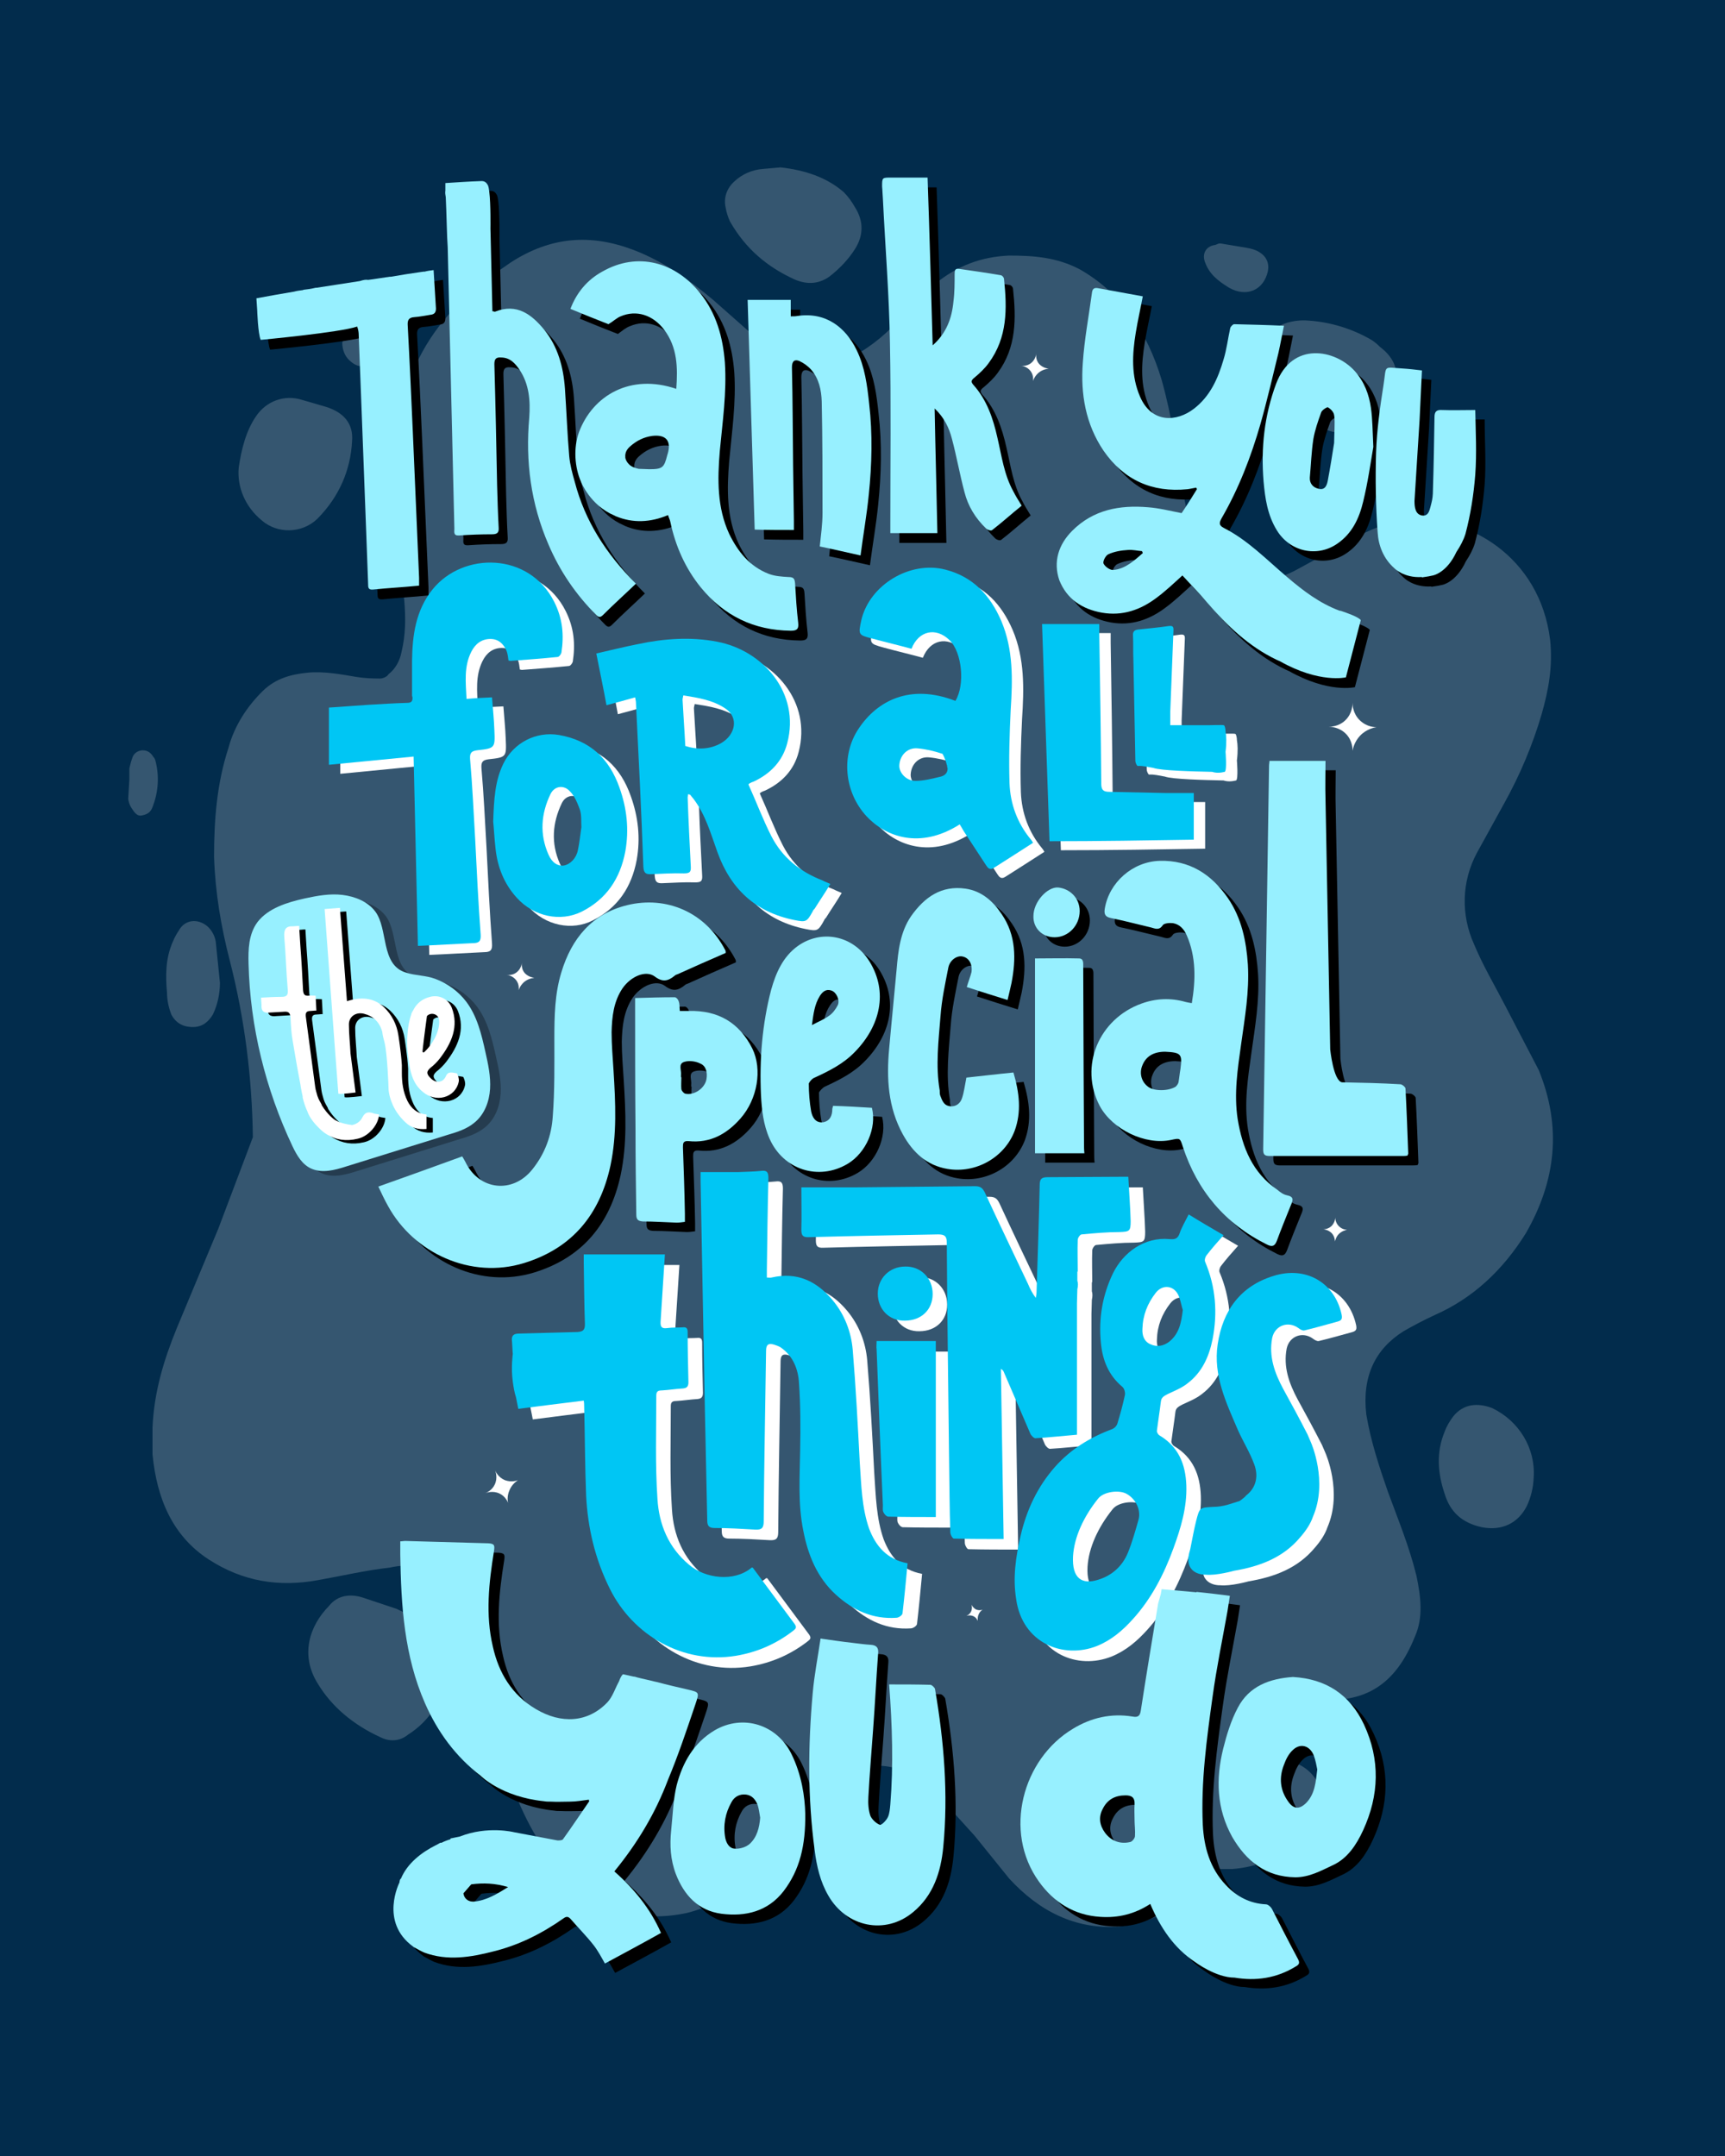
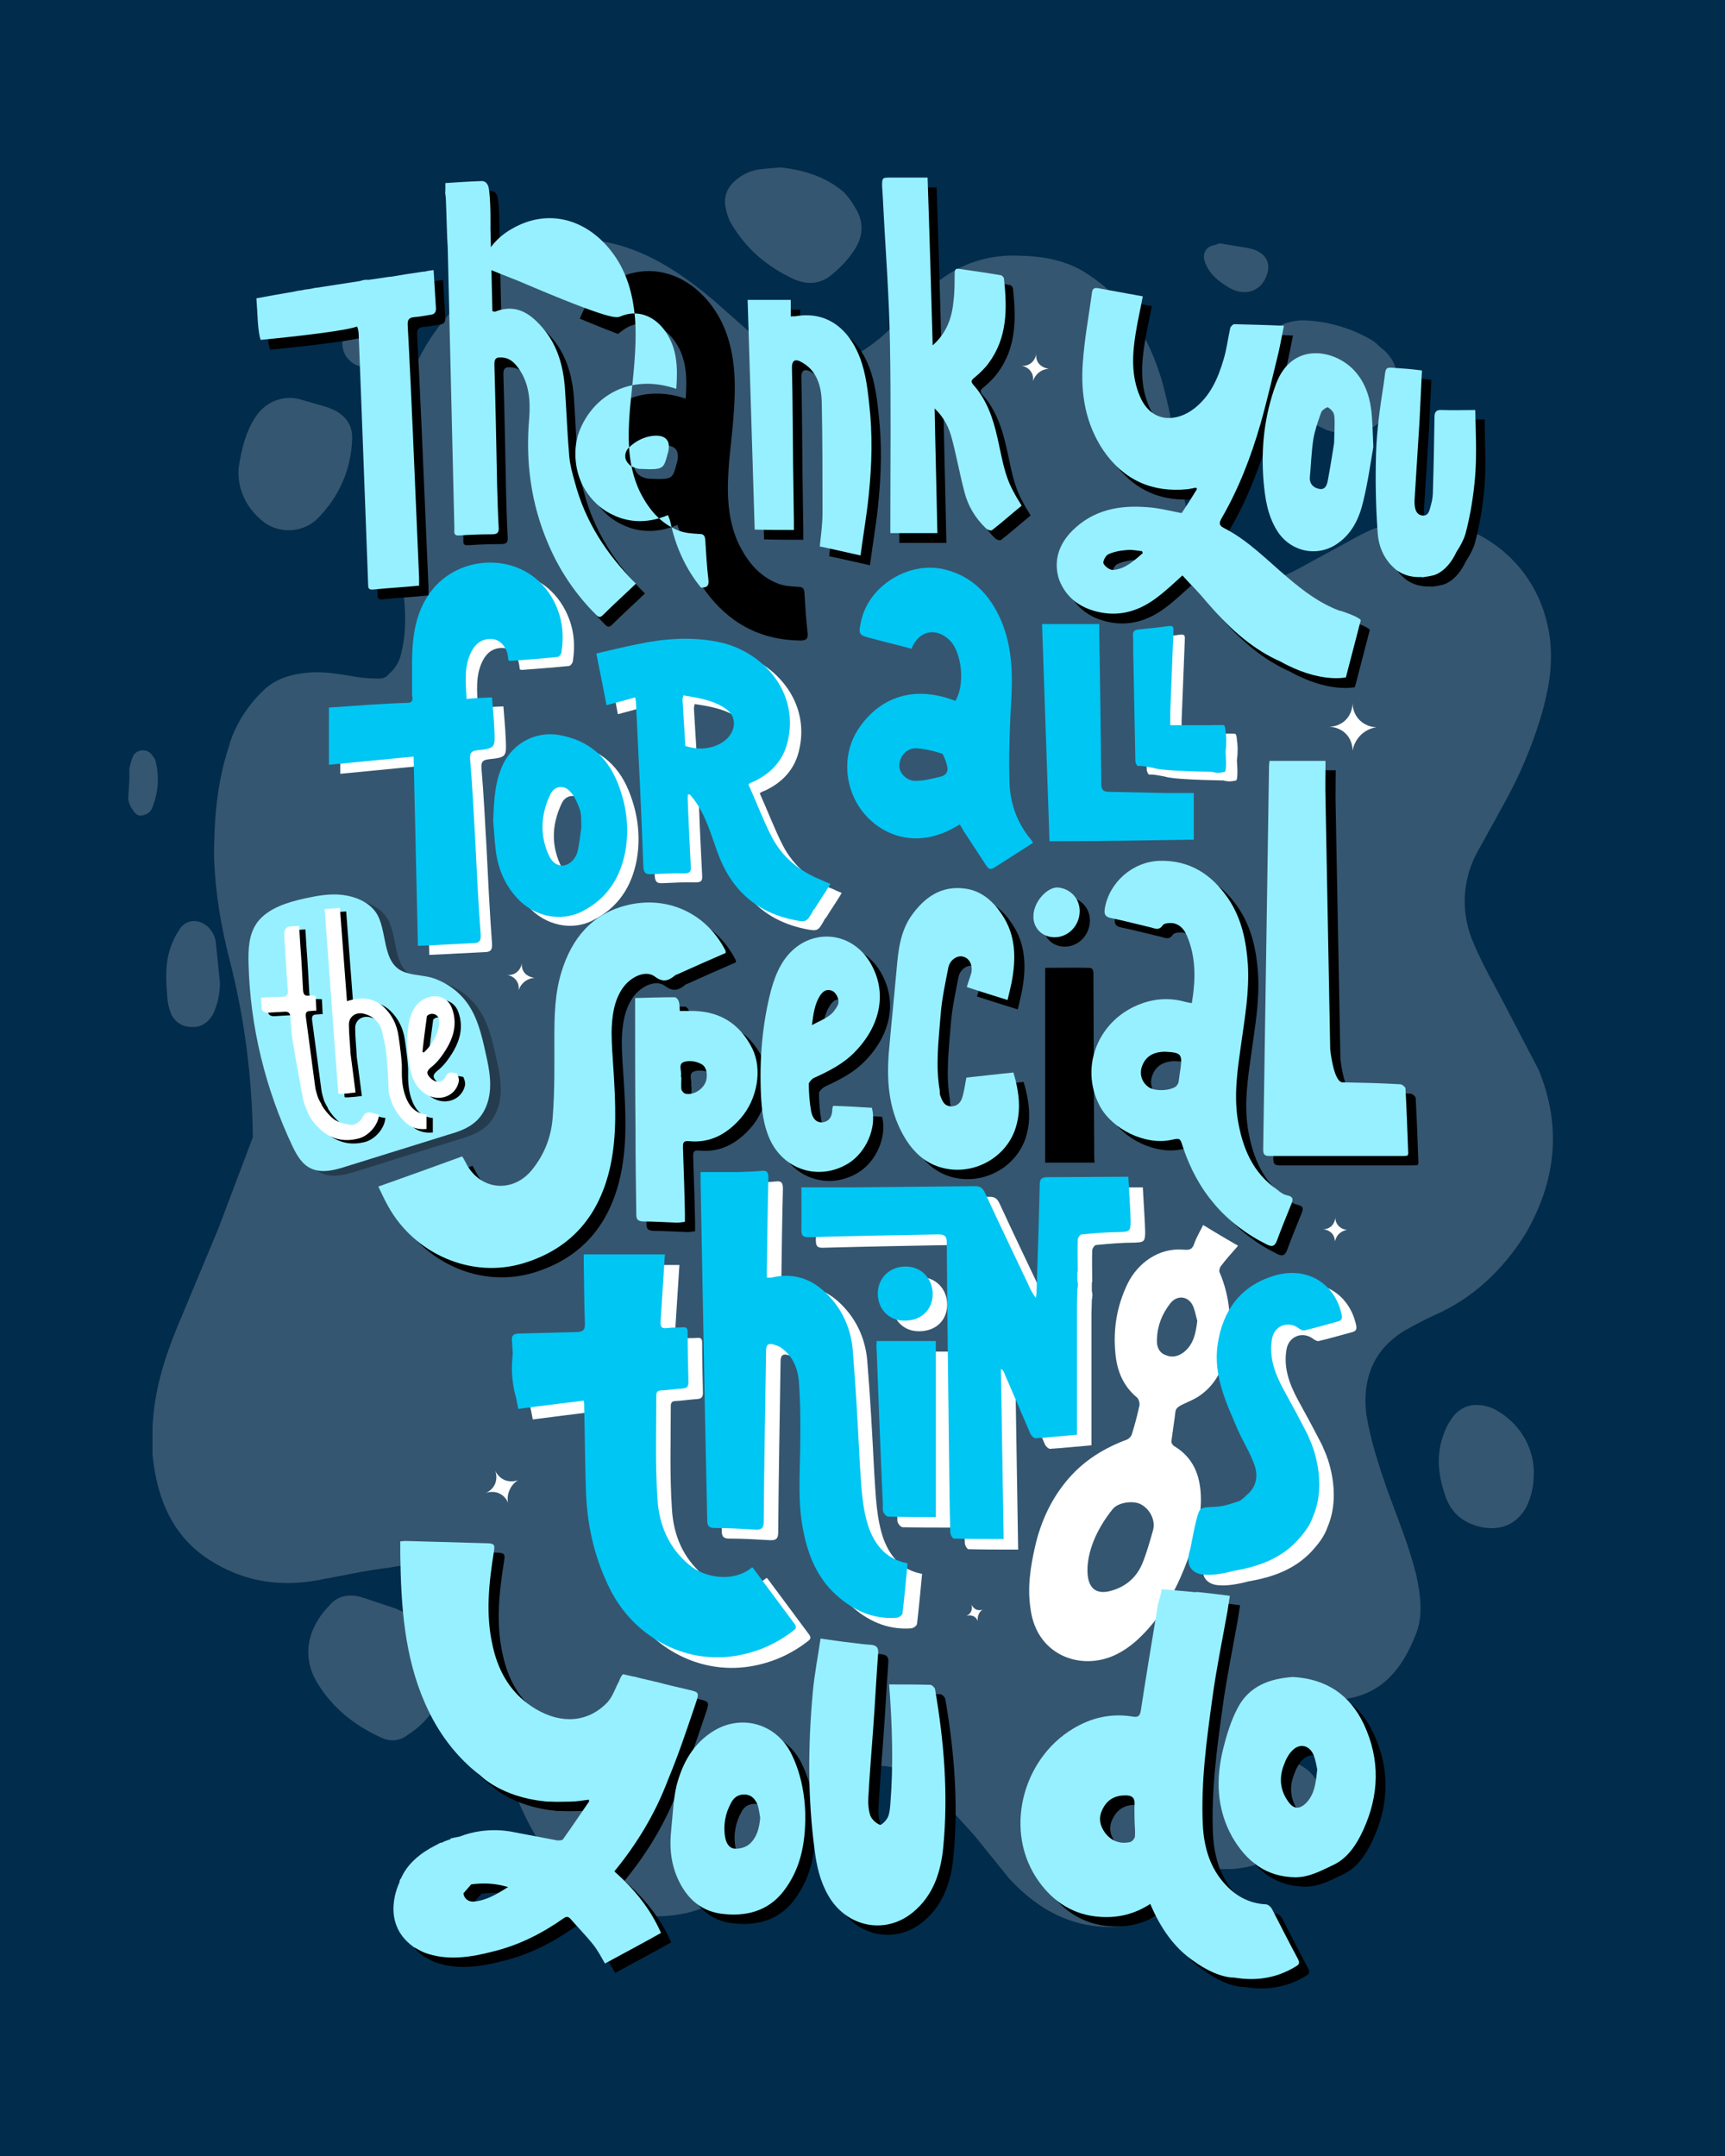
<svg xmlns="http://www.w3.org/2000/svg" version="1.1" id="Layer_1" x="0px" y="0px" viewBox="0 0 440 550" style="enable-background:new 0 0 440 550;" xml:space="preserve">
  <style type="text/css">
	.st0{fill:#022C4C;}
	.st1{opacity:0.2;}
	.st2{fill:#FFFFFF;}
	.st3{opacity:0.3;}
	.st4{fill:#97F0FF;}
	.st5{fill:#00C6F4;}
</style>
  <g>
    <path class="st0" d="M0,0h440v550H0V0z" />
    <g class="st1">
      <g>
        <path class="st2" d="M309.8,477c-1.1-0.3-2.2-0.6-3.3-1.1c-1.4-0.5-2.7-1.1-4-1.8c-2.6-1.8-4-4.2-3.7-7.4     c0.7-4.9,2.6-9.9,5.9-13.8c2.9-3.2,6.6-4.6,11-4.6l11.4,0.7c8.4,0.7,12.8,9.2,8.4,16.2c-0.9,1.6-2,3-3.3,4.2     c-5,4.3-11.3,6.9-18,7.4h-1.1H309.8z" />
        <path class="st2" d="M38.9,364.2c0.4-9.2,2.9-17.3,6.2-25.4l10.6-25.4l8.8-23.3c-0.2-15.2-2.1-30.3-5.9-45.1     c-2.2-8.5-3.7-17.3-4-26.4c0-9.5,0.7-18.7,3.7-27.9c1.5-5.6,4.8-10.6,8.8-14.5c3.3-3.2,7.3-4.2,11.4-4.6c4-0.4,8.4,0.4,12.5,1.1     c1.9,0.3,3.9,0.4,5.9,0.4c0.7,0,1.8-0.4,2.2-1.1c1.8-1.4,2.9-3.5,3.3-5.6c1.1-4.6,1.1-8.8,0.7-13.4l-2.2-24     c-0.4-9.2,0-18.3,2.2-27.5c2.9-11.3,9.2-20.1,17.2-27.1c3.2-2.6,6.5-5.1,9.9-7.4c10.3-6.7,20.5-7.4,31.5-3.2     c7.3,2.8,13.9,7.4,20.2,12.7l12.8,11.3c4.4,3.5,8.4,5.6,13.6,6c2.6,0.4,5.1-0.7,7.3-1.8c5-2.5,9.5-5.8,13.2-9.9l9.5-9.5     c5.9-4.9,12.1-7.1,19.1-7.4c6.2,0,12.1,0.4,18,3.5c10.6,6,17.2,15.9,20.9,28.2c2.6,9.2,4,19,5.5,28.6c0.6,3.7,1.5,7.3,2.6,10.9     c0.7,2.5,2.2,4.9,3.3,7.1c2.6,3.9,5.9,5.3,9.9,5.3c4,0,8.8-1.1,13.2-3.5l14.3-7.8c4.4-2.5,8.8-4.2,13.6-4.9     c15.4-1.4,34.1,9.2,36.7,30.7c0.7,6.7-0.4,12.7-2.2,19c-2.3,7.8-5.5,15.4-9.5,22.6l-7,12.7c-3.9,7.3-4.1,15.8-0.7,23.3     c2.2,5.3,5.1,10.2,7.7,15.2l8.8,16.9c5.9,14.5,4.4,28.2-3.3,41.6c-5.9,9.5-13.6,16.6-23.1,20.8c-2.8,1.3-5.5,2.7-8.1,4.2     c-7.3,4.6-10.6,11.6-9.5,21.2c1.1,6.7,3.3,13.4,5.5,19.7c2.6,7.1,5.5,14.1,7.3,21.5c1.1,5.3,1.8,10.6-0.4,15.5     c-4.8,12-12.1,16.2-22,16.2l-6.2-0.4c-4,0-7.3,2.1-10.3,5.3c-2.9,3.2-4.4,7.8-5.5,12l-3.7,14.1c-1.8,6.7-4.4,13-9.2,18     c-4.8,4.9-11.7,8.1-18.7,8.8c-11,0.7-20.2-3.9-27.9-12.3l-8.8-10.9L238,456.6c-2.6-2.8-5.5-4.2-8.8-5.3     c-4.4-1.4-8.4-1.1-12.5,1.1c-4,2.1-8.1,5.6-11,9.9l-9.2,11.6c-5.9,7.1-12.8,12-21.3,14.1c-11.7,2.5-22-0.4-30.8-9.2     c-6.6-7.1-11-15.5-14.3-24.7c-2.9-8.1-4.4-16.6-6.2-25l-5.5-19.7c-1.8-5.3-5.1-9.2-10.6-9.9c-2.8-0.3-5.7-0.2-8.4,0.4     c-6.2,0.7-12.1,2.1-18.3,3.2c-9.9,1.8-19.1,0.4-27.9-5.3c-9.2-6-13.2-15.5-14.3-26.8V364.2z" />
        <path class="st2" d="M114,427c-1.1,6.7-4.4,12-9.9,15.5c-2.2,1.8-4.8,1.8-7,0.7c-7-3.2-12.5-7.8-16.1-13.8     c-4.4-7.1-2.2-14.5,2.9-19.7c2.2-2.8,5.5-3.2,8.8-2.1l8.4,2.8l4.4,2.1c5.1,2.5,7.7,6.7,8.1,12.3l0.4,1.1V427z M334,81.8     c5.5,0.4,11,2.1,15.8,4.9c0.8,0.5,1.5,1.1,2.2,1.8c3.7,2.8,5.1,6.3,3.7,10.9l-1.1,3.9c-1.5,5.6-8.1,8.5-13.6,7.1     c-0.9-0.2-1.7-0.4-2.6-0.7c-5.2-2.4-10.2-5.3-14.7-8.8c-4-3.2-4.8-7.1-3.3-11.6c0.7-2.5,2.6-4.6,4.8-5.6     C327.9,82.1,331,81.5,334,81.8z M60.9,119.2c0.7-4.6,1.8-9.2,4.4-13c2.6-3.9,7.3-5.6,11.7-4.2l6.2,1.8c4.4,1.4,7,4.2,6.6,8.8     c-0.4,7.4-3.3,14.1-8.8,19.7c-3.9,3.8-10.2,4-14.3,0.4C62.6,129.3,60.4,124.3,60.9,119.2z M199.1,42.7c6.2,0.7,11.7,2.5,16.1,6.3     c1.2,1.2,2.1,2.5,2.9,3.9c2.2,3.5,2.2,7.1,0,10.6c-1.7,2.7-4,5.1-6.6,7.1c-2.6,1.8-5.5,2.1-8.8,0.7c-7-3.2-12.5-7.8-16.5-14.8     c-0.5-1.1-0.9-2.3-1.1-3.5c-0.6-2.5,0.3-5,2.2-6.7c2-1.9,4.6-3,7.3-3.2L199.1,42.7z M391.2,376.9c-0.1,2.6-0.7,5.1-1.8,7.4     c-2.2,4.2-6.2,6.3-11.4,5.3c-5.1-1.1-8.1-3.9-9.5-8.5c-1.8-5.3-2.2-10.6,0-15.9c0.5-1.4,1.3-2.7,2.2-3.9c2.6-3.2,6.2-3.5,9.9-2.1     C387.5,362.5,391.7,369.5,391.2,376.9z M56.1,250.7c0,2.8-0.6,5.6-1.8,8.1c-1.1,1.8-2.6,3.2-5.1,3.2c-2.6,0-4.4-1.1-5.5-3.2     c-0.7-1.8-1.1-3.7-1.1-5.6c-0.4-4.2-0.4-8.8,1.5-13c0.4-1,0.9-1.9,1.5-2.8c1.5-2.8,4.8-3.2,7.3-1.1c1.3,1.2,2.1,2.8,2.2,4.6     L56.1,250.7z M85.4,383.9l-2.2,6c-0.7,2.1-1.8,2.1-3.7,2.5c-4.8,0-10.3-4.2-11.4-8.8c-0.4-2.1,0.4-3.9,1.8-5.3     c2.9-2.5,7.3-3.2,10.6-1.8c3.3,1.4,4.8,3.9,4.4,7.4H85.4z M342.1,425.5l-1.1,3.2c-1.5,2.8-5.1,3.2-7.7,1.1l-0.4-0.4     c-3.7-3.9-2.6-11.6,1.5-14.8c1.5-1.1,2.9-1.1,4,0c0.9,0.7,1.6,1.5,2.2,2.5C341.7,419.6,342.1,422.4,342.1,425.5z M311.3,62.1     l6.6,1.1c1.2,0.2,2.3,0.5,3.3,1.1c1.8,1.1,2.6,2.8,2.2,4.9c-1.1,4.9-5.5,6.7-9.9,4.2c-2.9-1.8-5.1-3.5-6.2-6.7     c-0.7-2.1,0.4-3.9,2.6-4.2c0.4-0.1,0.7-0.3,1.1-0.4H311.3z M231,436.8c-0.7,6-3.7,7.1-8.4,4.9c-0.9-0.3-1.8-0.8-2.6-1.4     c-1.1-1.1-1.5-2.1-0.7-3.5c0.2-0.5,0.3-0.9,0.4-1.4c0.4-2.5,4-4.6,7-4.2C229.5,431.5,231.4,434,231,436.8z M87.3,87.4l1.1-3.2     c0.7-1.3,1.6-2.4,2.6-3.5c1.1-1.4,2.9-1.8,4.8-0.4c1.8,1.4,2.9,3.9,1.8,6.3c-0.6,1.7-1.5,3.4-2.6,4.9c-1.5,2.5-3.7,2.5-5.9,0.4     C87.9,90.8,87.3,89.1,87.3,87.4z M33,198.8V196c0.2-0.8,0.4-1.7,0.7-2.5c0.3-1.2,1.3-2,2.6-2.1c1.5,0,2.2,0.7,2.9,1.8     c0.2,0.2,0.3,0.4,0.4,0.7c1.1,4,0.8,8.2-0.7,12c-0.4,1.1-1.1,1.8-2.6,2.1c-1.5,0.4-2.2-1.1-2.9-2.1c-0.4-0.7-0.6-1.4-0.7-2.1     L33,198.8z" />
      </g>
    </g>
  </g>
  <g>
    <path class="st3" d="M98.4,233.7c-1.9-2.5-5.1-3.8-8.3-4.2c-3.2-0.4-6.5,0.2-9.7,0.9c-4.5,1-9.3,2.5-12,6c-2.3,3.1-2.4,7-2.3,10.7   c0.4,16,4.3,31.9,11.2,46.5c1.1,2.3,2.5,4.8,5,5.8c2.7,1.1,5.8,0.3,8.6-0.6c8.7-2.7,17.3-5.4,26-8.1c2.4-0.7,4.9-1.5,6.8-3.1   c2.6-2.1,3.8-5.4,4-8.6s-0.5-6.4-1.2-9.5c-1-4.5-2.1-9.1-4.9-12.8c-2-2.6-4.7-4.6-7.9-5.8c-2.4-0.9-5.1-0.8-7.5-1.6   C99.7,247.3,101.8,238.2,98.4,233.7z" />
    <path class="st4" d="M95.7,232.5c-1.9-2.5-5.1-3.8-8.3-4.2c-3.2-0.4-6.5,0.2-9.7,0.9c-4.5,1-9.3,2.5-12,6c-2.3,3.1-2.4,7-2.3,10.7   c0.4,16,4.3,31.9,11.2,46.5c1.1,2.3,2.5,4.8,5,5.8c2.7,1.1,5.8,0.3,8.6-0.6c8.7-2.7,17.3-5.4,26-8.1c2.4-0.7,4.9-1.5,6.8-3.1   c2.6-2.1,3.8-5.4,4-8.6c0.2-3.2-0.5-6.4-1.2-9.5c-1-4.5-2.1-9.1-4.9-12.8c-2-2.6-4.7-4.6-7.9-5.8c-2.4-0.9-5.1-0.8-7.5-1.6   C97,246.1,99.1,237,95.7,232.5z" />
    <g>
      <path d="M136.3,324.6c12.3-3.8,19.3-12.4,22-24.8c1.7-8,1.3-16.1,0.8-24.2c-0.2-3.3-0.5-6.6-0.5-9.9c0.1-3.9,0.5-7.8,2.8-11.2    c2.1-3,5.9-4.7,8.2-3c2.1,1.6,3.5,1.1,5.1-0.2c0.2-0.2,0.5-0.3,0.8-0.4c4-1.8,8-3.6,12.2-5.4c0-0.3,0-0.5-0.1-0.7    c-5.1-9.8-15.1-13.9-25-11.5c-9,2.2-14.2,8.5-16.8,17.1c-1.7,5.5-1.8,11.2-1.8,17c0,6.6,0.1,13.2-0.4,19.7c-0.3,5-2,9.6-5.2,13.6    c-5,6.3-13.6,5.4-17.1-1.9c-0.2-0.4-0.5-0.9-0.8-1.4c-7.1,2.6-14.1,5.1-21.4,7.7c0.8,1.7,1.6,3.4,2.5,5    C108.2,322.1,122.7,328.8,136.3,324.6z" />
      <path d="M320.9,248.5c-0.4-6-1.6-11.9-5.1-17c-4.2-6.1-9.8-9.7-17.4-9.5c-6.9,0.2-12.9,5.5-14,12.2c-0.2,1.3,0,2.1,1.6,2.4    c3.4,0.7,6.8,1.6,10.2,2.4c1.1,0.3,2.1,0.8,3-0.6c0.4-0.5,1.7-0.6,2.6-0.5c1.7,0.3,2.8,1.5,3.5,3.1c2.4,5.5,2.3,11.3,1.3,17.3    c-0.7-0.1-1.2-0.2-1.6-0.3c-3.8-1.1-7.6-0.9-11.2,0.4c-10.9,3.9-16,16-10.7,26.1c3.2,6,11.6,10.1,18.2,8.7c2.3-0.5,2.3-0.5,3,1.7    c3.7,11.3,10.8,19.7,21.5,25c1.4,0.7,2,0.3,2.5-1c1.1-3,2.3-5.9,3.5-8.9c0.6-1.4,1-2.3-1-2.7c-0.9-0.2-1.7-0.8-2.4-1.4    c-6.3-4.3-8.9-10.7-10.1-18c-1-6.5,0-12.9,0.9-19.3C320.1,262.1,321.3,255.3,320.9,248.5z M299.8,270.8    C299.8,270.8,299.8,270.8,299.8,270.8C299.8,270.8,299.8,270.8,299.8,270.8C299.8,270.8,299.8,270.8,299.8,270.8z M303.7,275.1    c-0.2,1.1-0.3,2.3-0.5,3.4c-0.1,0.4-0.4,0.8-0.7,1.1c-1.9,1.2-5.6,1.2-7.1,0c-1.6-1.2-2.2-3.3-1.5-5.2c0.9-2.5,2.9-3.7,5.9-3.7    C303.9,270.9,304.2,271.3,303.7,275.1z" />
      <path d="M249.2,254.2c3.4,1.1,6.8,2.2,10.4,3.3c0.4-1.6,0.7-3,1-4.3c1.2-6.2,1.2-12.2-2.5-17.6c-2.2-3.3-5.1-5.9-9.2-6.5    c-6.2-0.9-10.5,2.2-13.9,7c-2.8,4.1-3.3,8.9-3.7,13.6c-0.6,6.7-1.3,13.4-1.9,20.2c-0.7,7.6-0.3,15,3.5,21.9    c2.5,4.5,6,7.9,11.4,8.8c7.2,1.2,14.5-2.9,17.1-9.7c1.8-4.9,1.2-9.8-0.3-14.9c-4.1,0.4-8.2,0.9-12,1.3c-0.4,2-0.6,3.7-1.1,5.2    c-0.4,1.3-1.5,2.3-3.1,2.1c-1.6-0.2-2-1.5-2.5-2.8c-0.1-0.4-0.1-0.8-0.1-1.2c-1.1-6.3-0.3-12.7,0.2-19c0.3-4.2,1.2-8.3,2-12.4    c0.4-1.9,2.2-3.1,3.6-2.8c1.6,0.3,2.6,1.9,2.3,4C250.1,251.6,249.6,252.8,249.2,254.2z" />
      <path d="M210.4,277.2c3.7-1.7,7.3-3.5,10.2-6.5c6.5-6.6,8.6-15.3,3.8-23.1c-4.3-6.9-12.5-8.2-18.4-3.9c-3.7,2.7-5.5,6.8-6.7,11.1    c-2.3,8.8-3,17.8-2.6,26.8c0.2,3.8,0.6,7.6,2.2,11.2c3.5,7.9,12.5,10.8,19.9,6.4c4.7-2.8,7.5-9.2,6.2-14.3    c-3.2-0.2-6.6-0.4-9.9-0.5c-0.1,0.5-0.2,0.6-0.2,0.8c0,1.7-0.6,3.1-2.4,3.4c-1.9,0.2-2.7-1.3-3-2.8c-0.4-2.3-0.6-4.7-0.6-7.1    C209.1,278.3,209.8,277.5,210.4,277.2z M211.7,256.5c0.7-1.1,1.6-1.9,3-1.4c1.2,0.4,2.2,2.4,1.6,3.7c-0.5,1-1.3,2.1-2.2,2.7    c-1.2,0.9-2.7,1.5-4.4,2.4C210,260.9,210.3,258.6,211.7,256.5z" />
      <path d="M178.3,260.3c-0.7,0-1.5,0-2.3,0c-0.1-0.9,0-1.7-0.3-2.5c-0.1-0.4-0.6-1-1-1c-3.3,0-6.6,0.1-10.1,0.2c0,0.9,0,1.2,0,1.5    c0,10.7,0,21.4,0.1,32.2c0,7.2,0.1,14.3,0.2,21.5c0,1.3,0.4,1.7,1.7,1.8c2.9,0,5.7,0.2,8.6,0.3c0.7,0,1.3-0.1,2.1-0.2    c0-0.8,0-1.5,0-2.1c-0.1-5.6-0.3-11.3-0.5-16.9c0-1,0-1.7,1.4-1.6c5.5,0.6,9.8-1.8,13.3-5.8c4.3-4.9,5.6-12.5,3-17.8    C191.1,263.3,185.8,260.1,178.3,260.3z M182.8,277.7c-0.4,2.3-3.1,4.2-5.4,3.7c-0.4-0.1-0.9-0.7-1-1.1c-0.1-1,0-2.1,0-3.1    c0,0-0.1,0-0.1,0c0-0.2,0-0.4,0-0.5c0.2-1.2-0.8-2.9,0.8-3.4c1.2-0.4,2.9-0.2,4.1,0.4C182.7,274.3,183.1,276,182.8,277.7z" />
      <path d="M279.1,294.2c0-6.3-0.1-12.6-0.1-18.9c0-8.8-0.1-17.6-0.1-26.4c0-0.9,0.1-2-1.1-2c-3.7-0.1-7.4,0-11.2,0    c0,16.6,0,33.2,0,49.7c4.2,0,8.3,0,12.6,0C279.1,295.7,279.1,294.9,279.1,294.2z" />
      <path d="M271.6,241.5c3.5,0,6.4-3,6.4-6.7c0-3.3-2.5-5.7-5.5-6c-2.7-0.2-6.3,3.6-6.3,7.3C266.1,239.2,268.5,241.5,271.6,241.5z" />
      <path d="M359.8,279c-5-0.3-9.9-0.4-14.9-0.5c0,0,0,0,0,0c-2.2-0.4-3-8.4-3-8.4s0,0,0,0c-0.4-21.3-0.8-42.5-1.2-63.8    c-0.1-3.3,0-6.6,0-9.8c-5.1,0-9.7,0-14.3,0c0,0.5-0.1,0.8-0.1,1.1c-0.5,32.7-1,65.3-1.5,98c0,1.3,0.3,1.7,1.7,1.7    c11.2,0,22.5,0,33.7,0c0.5,0,0.9,0,1.4-0.1c0.1-0.3,0.2-0.4,0.2-0.5c-0.2-5.5-0.4-11.1-0.7-16.6C361.1,279.7,360.2,279,359.8,279z    " />
      <path d="M180,437.1c1-3,1-3-2-3.7c-2.6-0.6-5.2-1.2-7.8-1.9c0,0,0,0,0,0l-0.5-0.1c-1.5-0.4-3.1-0.7-4.6-1.1    c-0.3-0.1-0.6-0.2-0.9-0.2l-2.7-0.6c-0.6,0.6-0.8,1.3-1,1.8c-1,1.8-1.6,3.9-3,5.4c-5,5.2-11.8,5.5-18.2,1.7    c-6.1-3.6-9.5-9.2-11-16c-1.9-8.1-1-16.2,0.3-24.3c0.2-1.4,0.2-1.9-1.4-2c-7.1-0.2-14.2-0.4-21.3-0.6c-0.3,0-0.7,0.1-1.2,0.1    c0,1.2,0,2.3,0,3.4c0.2,13,1,25.8,6.3,37.9c3.2,7.3,7.8,13.6,14.2,18.5c0,0,0,0,0,0c0,0,5.3,5.4,16.2,6.5c0.5,0.1,1,0.1,1.5,0.1    c0,0,0,0,0.1,0c0,0,0.1,0,0.1,0c1.6,0.1,3.3,0,4.9,0c1.6,0,3.2-0.3,4.8-0.5c0,0.2,0.1,0.4,0.1,0.4c-2.2,3.2-4.4,6.5-6.7,9.7    c-0.2,0.3-0.9,0.3-1.4,0.3c-3.7-0.7-7.4-1.4-11.1-2.1l0,0c0,0-6.7-1.7-13.8,1.1l0,0c-0.8,0.2-1.6,0.3-2.4,0.5c0,0.1,0,0.2,0,0.2    c-0.7,0.2-1.5,0.5-2.3,0.9c-0.1,0-0.2,0-0.3,0c-0.4,0.2-0.8,0.5-1.3,0.7c-3.3,1.7-7.1,4.4-8.8,8.6c0,0,0-0.1-0.1-0.1    c-0.1,0.3-0.2,0.6-0.2,0.9c0,0,0,0,0,0c0,0-5.2,10.1,3.5,16.4c0.1,0.1,0.2,0.2,0.3,0.2c0.1,0,0.1,0.1,0.2,0.1l0,0    c0.7,0.4,1.4,0.8,2.3,1.2c5.9,2.2,11.9,1.2,17.7-0.3c6.5-1.6,12.4-4.6,17.8-8.4c0.8-0.6,1.3-0.5,1.9,0.2c1.9,2.2,4,4.3,5.8,6.6    c1.1,1.4,2,3.1,2.9,4.7c4.8-2.6,9.5-5.1,14.3-7.8c-2.7-6.2-6.9-11.3-11.9-15.7c5.9-7.2,10.5-14.9,13.7-23.4    C175.6,450.2,177.8,443.6,180,437.1z M123.5,487.5c-1.4,0.1-2.5-0.7-2.7-2.1c0,0,0,0,0,0l2-2.3c0,0,0,0,0,0    c3.1-0.4,6.1-0.3,9.4,0.7C129.3,485.6,126.7,487.2,123.5,487.5z" />
      <path d="M327,489.3c-0.3-0.5-1-1.1-1.5-1.1c-4.1-0.2-7.5-2-10.2-4.9c-4.1-4.3-5.6-9.7-5.9-15.4c-0.5-11,1-21.9,2.5-32.7    c1-7.3,2.5-14.5,3.8-21.8c0.2-1.2,0.4-2.5,0.6-3.9c-2.9-0.4-5.7-0.7-8.5-1c0,0,0,0.1,0,0.1l-8.9-0.8l-0.2,1.2    c-0.3,1-0.5,1.8-0.7,2.5c-1.5,9.1-3,18.1-4.4,27.2c-0.2,1.3-0.6,1.9-2.1,1.6c-5.5-0.9-10.6,0.3-15.2,3.1    c-12.9,7.7-17.9,26.2-8.7,39c3.8,5.3,9,8.6,15.7,9c4.5,0.3,8.7-0.7,12.7-3.3c2.6,6.1,6.1,11.3,11.4,14.8c0,0,0,0,0,0s5.3,4,10.1,4    c0,0,0,0,0,0c5.4,0.9,10.7,0.2,15.7-2.9c0.9-0.5,0.9-1,0.5-1.8C331.4,497.9,329.2,493.6,327,489.3z M292.1,470.8    c0,0.5-0.7,1.4-1.2,1.5c-2.5,0.6-4.8-0.2-6.4-2.3c-1.4-1.9-1.8-4-0.6-6.2c1.2-2.4,3.2-3.4,5.8-3.4c1.5,0,2.4,0.5,2.3,2.3    c-0.1,1.3,0,2.6,0,4.2C292,467.9,292.2,469.4,292.1,470.8z" />
      <path d="M239.9,432.2c-3.4-0.1-6.8-0.1-10.5-0.1c0.8,10.6,1.1,20.6,0.3,30.6c-0.1,1.1-0.2,2.3-0.6,3.2c-0.4,0.9-1.7,2.2-2.1,2    c-1-0.4-2-1.4-2.4-2.3c-0.5-1.5-0.6-3.2-0.5-4.8c0.3-5.7,0.8-11.4,1.2-17.1c0.5-6.6,0.8-13.1,1.3-19.7c0.1-1.4-0.6-1.9-1.8-2    c-1.6-0.1-3.1-0.3-4.7-0.5c-2.7-0.3-5.4-0.7-8.2-1.1c-0.7,4.8-1.6,9.3-2,13.9c-1.2,13.4-1.3,26.8,0.5,40.1c0.5,4,1.4,8,3.5,11.6    c4.6,8,14.5,10.1,21.6,4.2c5.2-4.3,7.1-10.3,7.7-16.6c1.3-13.5,0.2-27-2.1-40.3C241,433,240.3,432.2,239.9,432.2z" />
      <path d="M332.3,430.2c-5.9,0.4-11.2,2.3-14.1,7.9c-1.7,3.2-2.8,6.8-3.7,10.4c-1.9,7.7-1.7,15.3,2.3,22.5    c3.6,6.2,8.6,10.2,16.1,10.3c3.6,0,6.6-1.7,9.6-3.1c3.7-1.7,6-5.2,7.7-8.9c4.1-8.9,4.4-18,0.2-27    C346.9,434.7,340.9,430.7,332.3,430.2z M335.8,462.3c-1.7,1.7-3.2,1.7-4.6-0.3c-2.1-2.9-2.4-6.1-1.1-9.4c0.5-1.4,1.2-2.8,2.3-3.8    c1.9-1.8,4.3-1.1,5.3,1.4c0.5,1.3,0.7,2.7,0.9,3.6C338.2,457.1,338,460,335.8,462.3z" />
      <path d="M184.9,443.8c-5.4,3.2-8.2,8.3-9.7,14c-0.9,3.7-1,7.7-1.4,11.5c-0.4,3.8-0.2,7.5,1.2,11.2c2.1,5.4,5.7,9.3,11.6,10.1    c6.2,0.8,11.9-0.6,15.9-5.8c4.1-5.4,5.6-11.6,5.5-19.7c-0.1-4.3-0.9-9.9-3.5-15.2C200.8,442.3,192.1,439.6,184.9,443.8z     M193.8,472.8c-0.9,0.8-2.5,1.3-3.7,1.2c-1.4,0-2.2-1.3-2.5-2.7c-0.6-3.3,0-6.4,1.6-9.2c0.7-1.3,2-2.1,3.7-1.9    c1.6,0.2,2.5,1.4,3,2.8c0.3,1,0.4,2,0.6,3.1C196.2,468.6,195.7,471.1,193.8,472.8z" />
      <path class="st4" d="M133.7,322.2c12.3-3.8,19.3-12.4,22-24.8c1.7-8,1.3-16.1,0.8-24.2c-0.2-3.3-0.5-6.6-0.5-9.9    c0.1-3.9,0.5-7.8,2.8-11.2c2.1-3,5.9-4.7,8.2-3c2.1,1.6,3.5,1.1,5.1-0.2c0.2-0.2,0.5-0.3,0.8-0.4c4-1.8,8-3.6,12.2-5.4    c0-0.3,0-0.5-0.1-0.7c-5.1-9.8-15.1-13.9-25-11.5c-9,2.2-14.2,8.5-16.8,17.1c-1.7,5.5-1.8,11.2-1.8,17c0,6.6,0.1,13.2-0.4,19.7    c-0.3,5-2,9.6-5.2,13.6c-5,6.3-13.6,5.4-17.1-1.9c-0.2-0.4-0.5-0.9-0.8-1.4c-7.1,2.6-14.1,5.1-21.4,7.7c0.8,1.7,1.6,3.4,2.5,5    C105.6,319.7,120.1,326.4,133.7,322.2z" />
      <path class="st4" d="M318.3,246.1c-0.4-6-1.6-11.9-5.1-17c-4.2-6.1-9.8-9.7-17.4-9.5c-6.9,0.2-12.9,5.5-14,12.2    c-0.2,1.3,0,2.1,1.6,2.4c3.4,0.7,6.8,1.6,10.2,2.4c1.1,0.3,2.1,0.8,3-0.6c0.4-0.5,1.7-0.6,2.6-0.5c1.7,0.3,2.8,1.5,3.5,3.1    c2.4,5.5,2.3,11.3,1.3,17.3c-0.7-0.1-1.2-0.2-1.6-0.3c-3.8-1.1-7.6-0.9-11.2,0.4c-10.9,3.9-16,16-10.7,26.1    c3.2,6,11.6,10.1,18.2,8.7c2.3-0.5,2.3-0.5,3,1.7c3.7,11.3,10.8,19.7,21.5,25c1.4,0.7,2,0.3,2.5-1c1.1-3,2.3-5.9,3.5-8.9    c0.6-1.4,1-2.3-1-2.7c-0.9-0.2-1.7-0.8-2.4-1.4c-6.3-4.3-8.9-10.7-10.1-18c-1-6.5,0-12.9,0.9-19.3    C317.5,259.7,318.7,253,318.3,246.1z M297.2,268.4C297.2,268.4,297.2,268.4,297.2,268.4C297.2,268.4,297.2,268.4,297.2,268.4    C297.2,268.4,297.2,268.4,297.2,268.4z M301.1,272.7c-0.2,1.1-0.3,2.3-0.5,3.4c-0.1,0.4-0.4,0.8-0.7,1.1c-1.9,1.2-5.6,1.2-7.1,0    c-1.6-1.2-2.2-3.3-1.5-5.2c0.9-2.5,2.9-3.7,5.9-3.7C301.3,268.5,301.6,268.9,301.1,272.7z" />
      <path class="st4" d="M246.6,251.8c3.4,1.1,6.8,2.2,10.4,3.3c0.4-1.6,0.7-3,1-4.3c1.2-6.2,1.2-12.2-2.5-17.6    c-2.2-3.3-5.1-5.9-9.2-6.5c-6.2-0.9-10.5,2.2-13.9,7c-2.8,4.1-3.3,8.9-3.7,13.6c-0.6,6.7-1.3,13.4-1.9,20.2    c-0.7,7.6-0.3,15,3.5,21.9c2.5,4.5,6,7.9,11.4,8.8c7.2,1.2,14.5-2.9,17.1-9.7c1.8-4.9,1.2-9.8-0.3-14.9c-4.1,0.4-8.2,0.9-12,1.3    c-0.4,2-0.6,3.7-1.1,5.2c-0.4,1.3-1.5,2.3-3.1,2.1c-1.6-0.2-2-1.5-2.5-2.8c-0.1-0.4-0.1-0.8-0.1-1.2c-1.1-6.3-0.3-12.7,0.2-19    c0.3-4.2,1.2-8.3,2-12.4c0.4-1.9,2.2-3.1,3.6-2.8c1.6,0.3,2.6,1.9,2.3,4C247.5,249.2,247,250.4,246.6,251.8z" />
      <path class="st4" d="M207.8,274.9c3.7-1.7,7.3-3.5,10.2-6.5c6.5-6.6,8.6-15.3,3.8-23.1c-4.3-6.9-12.5-8.2-18.4-3.9    c-3.7,2.7-5.5,6.8-6.7,11.1c-2.3,8.8-3,17.8-2.6,26.8c0.2,3.8,0.6,7.6,2.2,11.2c3.5,7.9,12.5,10.8,19.9,6.4    c4.7-2.8,7.5-9.2,6.2-14.3c-3.2-0.2-6.6-0.4-9.9-0.5c-0.1,0.5-0.2,0.6-0.2,0.8c0,1.7-0.6,3.1-2.4,3.4c-1.9,0.2-2.7-1.3-3-2.8    c-0.4-2.3-0.6-4.7-0.6-7.1C206.5,275.9,207.2,275.1,207.8,274.9z M209.1,254.1c0.7-1.1,1.6-1.9,3-1.4c1.2,0.4,2.2,2.4,1.6,3.7    c-0.5,1-1.3,2.1-2.2,2.7c-1.2,0.9-2.7,1.5-4.4,2.4C207.5,258.5,207.8,256.2,209.1,254.1z" />
      <path class="st4" d="M175.7,257.9c-0.7,0-1.5,0-2.3,0c-0.1-0.9,0-1.7-0.3-2.5c-0.1-0.4-0.6-1-1-1c-3.3,0-6.6,0.1-10.1,0.2    c0,0.9,0,1.2,0,1.5c0,10.7,0,21.4,0.1,32.2c0,7.2,0.1,14.3,0.2,21.5c0,1.3,0.4,1.7,1.7,1.8c2.9,0,5.7,0.2,8.6,0.3    c0.7,0,1.3-0.1,2.1-0.2c0-0.8,0-1.5,0-2.1c-0.1-5.6-0.3-11.3-0.5-16.9c0-1,0-1.7,1.4-1.6c5.5,0.6,9.8-1.8,13.3-5.8    c4.3-4.9,5.6-12.5,3-17.8C188.6,260.9,183.2,257.7,175.7,257.9z M180.2,275.3c-0.4,2.3-3.1,4.2-5.4,3.7c-0.4-0.1-0.9-0.7-1-1.1    c-0.1-1,0-2.1,0-3.1c0,0-0.1,0-0.1,0c0-0.2,0-0.4,0-0.5c0.2-1.2-0.8-2.9,0.8-3.4c1.2-0.4,2.9-0.2,4.1,0.4    C180.1,271.9,180.5,273.6,180.2,275.3z" />
-       <path class="st4" d="M276.5,291.8c0-6.3-0.1-12.6-0.1-18.9c0-8.8-0.1-17.6-0.1-26.4c0-0.9,0.1-2-1.1-2c-3.7-0.1-7.4,0-11.2,0    c0,16.6,0,33.2,0,49.7c4.2,0,8.3,0,12.6,0C276.5,293.3,276.5,292.5,276.5,291.8z" />
      <path class="st2" d="M241.6,332.8c0-4-3-7.1-7-7c-4,0-7,3-7,6.9c0,4,2.9,7,6.9,6.9C238.7,339.6,241.6,336.8,241.6,332.8z" />
      <path class="st2" d="M223,375.8c-0.5-9.6-1-19.2-1.8-28.8c-0.4-4.6-2.1-9-5.1-12.6c-4.1-4.9-9.1-7.3-15.6-5.8    c-0.3,0.1-0.7,0-1.2,0c0-0.7,0-1.2,0-1.8c0.1-7.9,0.2-15.7,0.4-23.6c0-1.5-0.4-2-1.9-1.8c-1.9,0.2-3.8,0.2-5.8,0.3    c-3.1,0-6.3,0-9.6,0c0,0.9,0,1.5,0,2.2c0.4,19.6,0.7,39.2,1.1,58.7c0.2,9.3,0.4,18.6,0.6,28c0,1.4,0.5,1.9,1.9,1.9    c3.4,0,6.9,0.2,10.3,0.4c1.7,0.1,2.2-0.4,2.2-2.1c0.1-14.5,0.4-29,0.6-43.5c0-1.6,0.6-2,2-1.6c0.6,0.2,1.2,0.4,1.7,0.7    c3.2,2.2,4.5,5.6,4.7,9.1c0.4,5.7,0.4,11.4,0.3,17.1c-0.1,6.9-0.6,13.7,0.8,20.6c1.2,6.2,3.5,11.9,8.3,16.3    c4.4,4,9.4,6.3,15.4,5.9c0.6,0,1.5-0.6,1.6-1.1c0.5-4.3,0.9-8.5,1.3-12.8c-5.3-1-8.1-4.4-9.8-8.8    C223.5,387.3,223.4,381.5,223,375.8z" />
      <path class="st2" d="M259.7,352.6c2.3,5.3,4.5,10.5,6.8,15.8c0.2,0.5,0.9,1.2,1.3,1.2c3.5-0.2,6.9-0.6,10.6-0.9    c0-11.2,0-22.4,0-33.5l0.1-3.6c0.2-0.9,0.2-1.6,0-2.2l0-2.3c0,0,0,0,0.1,0c0-2.9-0.1-5.5,0-8.1c0-0.5,0.6-1.4,1-1.4    c3.2-0.3,6.5-0.6,9.7-0.6c2.5-0.1,2.8-0.2,2.8-2.8c-0.1-3.7-0.4-7.3-0.6-11.3c-0.8,0-1.4,0-2,0c-6.2,0-12.4,0.1-18.5,0.1    c-1.6,0-2.1,0.4-2.1,2c-0.2,9-0.5,18.1-0.8,27.1c0,0.6-0.1,1.2-0.2,1.7c-0.9-1.2-1.5-2.4-2-3.6c-3.7-7.8-7.4-15.5-11-23.3    c-0.6-1.2-1.2-1.6-2.5-1.6c-10.3,0.1-20.6,0.2-30.9,0.3c-4.4,0-8.7,0-13.4,0c0,3.9,0.1,7.4,0,10.8c0,1.5,0.4,2,2,1.9    c11-0.3,21.9-0.5,32.9-0.7c1.6,0,2.2,0.4,2.2,2.1c0.1,18.9,0.4,37.8,0.6,56.6c0.1,5.8,0.1,11.5,0.3,17.3c0,0.6,0.6,1.6,0.9,1.6    c4.2,0.1,8.4,0.1,12.7,0.1c-0.2-14.5-0.5-28.9-0.7-43.4C259.5,352.2,259.6,352.4,259.7,352.6z" />
      <path class="st2" d="M134.5,355.2c0.2,1.4,0.4,2.7,0.8,3.9c0.2,1,0.4,1.9,0.6,3c5.4-0.7,11-1.4,16.7-2.1c0.1,0.6,0.1,1,0.1,1.4    c0.2,7.6,0.2,15.2,0.5,22.7c0.4,8.4,2.3,16.4,6.1,24c5.9,11.8,18.6,19.2,32.1,17c5.4-0.9,10.2-3,14.5-6.3c0.6-0.5,1.2-0.8,0.5-1.8    c-3.6-4.8-7.1-9.6-10.7-14.4c-0.2,0-0.4,0-0.4,0.1c-4.4,3.6-11.7,2.7-15.8-0.8c-5.3-4.4-7.7-10.3-8.1-16.8    c-0.6-8.8-0.3-17.6-0.3-26.4c0-1,0.4-1.3,1.4-1.3c1.8-0.1,3.6-0.4,5.4-0.5c1-0.1,1.4-0.5,1.4-1.6c-0.1-4.3-0.2-8.5-0.2-12.8    c0-0.9-0.3-1.3-1.2-1.2c-1.3,0.1-2.7,0-4,0.2c-1.4,0.2-1.8-0.3-1.7-1.7c0.4-5.7,0.7-11.4,1.1-17.1c-6.9,0-13.8,0-20.7,0    c0,1,0,1.6,0,2.2c0.1,5.2,0.1,10.4,0.3,15.6c0,1.5-0.5,1.9-1.9,2c-5,0.1-9.9,0.3-14.9,0.4c-1.5,0-2,0.6-1.8,2    c0.1,1.1,0.1,2.2,0.2,3.2c0,0,0,0,0,0S134,351.6,134.5,355.2C134.5,355.1,134.5,355.1,134.5,355.2    C134.5,355.2,134.5,355.2,134.5,355.2z" />
      <path class="st2" d="M283.5,422.6c3.7-1.5,6.6-4,9.2-6.9c4.7-5.2,7.9-11.4,10.3-18c1.9-5.2,3.5-10.5,3.3-16.1    c-0.2-5.4-2-9.8-6.8-12.7c-0.4-0.2-0.8-0.9-0.7-1.3c0.3-2.4,0.7-4.8,1-7.3c0.1-1.2,0.9-1.5,1.8-2c1.7-0.8,3.5-1.5,5-2.7    c3.7-2.8,5.5-6.8,6.4-11.3c1.3-6.7,0.8-13.3-1.9-19.7c-0.2-0.4,0-1.2,0.3-1.6c1.3-1.7,2.7-3.3,4.4-5.2c-3.1-1.8-6-3.5-8.9-5.3    c-0.9,1.8-1.8,3.3-2.3,4.8c-0.5,1.5-1.3,1.6-2.6,1.5c-6.4-0.6-11.8,3.4-14.4,8.7c-2.7,5.6-3.7,11.5-3.1,17.7    c0.4,4.4,1.9,8.3,5.5,11.3c0.5,0.4,0.8,1.6,0.6,2.2c-0.5,2.4-1.2,4.9-1.9,7.2c-0.2,0.6-0.8,1.2-1.4,1.4    c-5.6,2.1-10.5,5.1-14.5,9.6c-4.5,5.1-7.3,11.1-8.8,17.7c-1.2,5.3-2,10.5-1.1,16.1C264.5,421.9,274.9,426,283.5,422.6z     M298.5,332.5c1.8-2.3,4.8-1.9,5.9,0.9c0.5,1.3,0.7,2.6,1,3.5c-0.4,3.4-1,6.1-3.5,8.1c-1.5,1.1-3.1,1.4-4.8,0.6    c-1.6-0.7-2.1-2.3-2-3.9C295.2,338.2,296.4,335.2,298.5,332.5z M277.4,399.7c0.3-4.9,2.7-10.1,6.4-14.7c1.4-1.8,5.4-2.3,7.3-1.2    c2.3,1.3,3.7,4.1,3,6.6c-0.8,2.8-1.6,5.7-2.7,8.4c-1.4,3.4-4,5.8-7.6,6.9C279.7,407,277.1,405.4,277.4,399.7z" />
      <path class="st2" d="M334.9,341.5c0.4,0.3,1,0.7,1.5,0.6c2.9-0.7,5.7-1.5,8.6-2.3c1-0.3,1.1-0.8,0.9-1.8    c-1.8-8.2-9.2-12.4-17.4-9.8c-8.4,2.6-12.9,8.8-14.2,17.4c-1.2,8,2.2,15,5.2,22c1.3,2.9,3,5.6,4.1,8.6c1.1,2.9,0.6,5.8-1.8,7.8    c-0.3,0.2-0.4,0.4-0.6,0.6c-0.7,0.6-1.3,1-1.3,1c-1,0.3-2.1,0.7-3.2,1c-1.1,0.3-2.3,0.5-3.4,0.5c-3.6,0.2-3.6,0.1-4.5,3.6    c-0.6,2.4-1,4.8-1.5,7.2c-0.1,0.3-0.2,0.7-0.3,1.1c-1.2,5.4,3.9,5.4,3.9,5.4c0,0,0.1,0,0.1,0c0.1,0,0.1,0,0.2,0    c2.7,0.3,7.3-1,7.3-1l0,0c6.5-1.1,12.5-3.3,16.9-8.6c1.4-1.6,2.6-3.4,3.2-5.2l0,0c3.9-9-0.5-18.9-0.5-18.9s0,0,0,0    c-0.3-0.7-0.6-1.4-0.9-2.1c-2-3.9-4.1-7.8-6.2-11.6c-2.2-4.1-3.7-8.3-2.8-13C328.9,340.8,332.3,339.6,334.9,341.5z" />
      <path class="st2" d="M227.3,346.9c0.5,13.3,1,26.5,1.6,39.8c0,0.6-0.1,1.2,0.1,1.7c0.2,0.5,0.8,1.2,1.3,1.2    c4,0.1,7.9,0.1,12.1,0.1c0-15,0-29.9,0-44.9c-5.1,0-10,0-15.1,0C227.3,345.6,227.2,346.3,227.3,346.9z" />
      <path class="st5" d="M237.9,330.1c0-4-3-7.1-7-7c-4,0-7,3-7,6.9c0,4,2.9,7,6.9,6.9C235,336.9,237.9,334.1,237.9,330.1z" />
      <path class="st4" d="M269,239.1c3.5,0,6.4-3,6.4-6.7c0-3.3-2.5-5.7-5.5-6c-2.7-0.2-6.3,3.6-6.3,7.3    C263.5,236.8,265.9,239.1,269,239.1z" />
      <path d="M92.8,291.4c2.8-0.6,5.3-3.5,5.5-6.2c-0.4-0.1-0.8-0.1-1.2-0.2c-1.3-0.5-2.3-0.6-3.1,1c-0.5,1-1.5,1.7-2.6,1.9    c-1.5-0.2-2.9-0.5-4.2-1.2c-0.4-0.2-2-1.4-3.5-3.8c0-0.1-0.1-0.2-0.1-0.3c-0.2-0.3-0.3-0.6-0.5-0.9c-0.1-0.2-0.2-0.4-0.3-0.6l0,0    c-0.1-0.2-0.1-0.4-0.2-0.5c-0.2-0.8-0.5-1.6-0.6-2.4c-0.8-6-1.6-12-2.4-18c-0.1-1,0.2-1.4,1.2-1.4c0.4,0,0.9-0.1,1.5-0.1    c-0.1-1.4-0.1-2.6-0.2-3.8c-0.7,0-1.2-0.1-1.7,0c-1.1,0.1-1.4-0.3-1.5-1.4c-0.2-3.8-0.4-7.7-0.7-11.5c-0.1-1.6-0.2-3.1-0.3-4.9    c-0.7,0-1.1,0.1-1.5,0.1c-1.9-0.1-2.4,0.8-2.3,2.6c0.4,4.5,0.5,9.1,0.9,13.6c0.1,1.3-0.2,1.8-1.6,1.8c-1.7,0-3.4,0.1-5.2,0.2    c0,0.8,0.1,1.3,0.1,1.8c-0.1,1.7,0.6,2.2,2.2,2c1.2-0.1,2.3-0.1,3.5-0.2c1.1-0.1,1.6,0.2,1.7,1.4c0.1,2.1,0.2,4.2,0.6,6.3    c0.6,3.6,1.2,7.1,1.9,10.7l0,0c0,0,0.2,1.5,0.6,3.2c0,0.1,0,0.2,0,0.2c0,0,0,0.1,0,0.1c0.3,1.2,0.7,2.5,1.2,3.5c0,0,0.5,1.9,3,4.3    c0.6,0.6,1.3,1.2,2,1.6c0,0,0,0,0,0l0,0C87.3,291.6,89.8,292.1,92.8,291.4z" />
      <path d="M118.6,276.9c0.2-0.7-0.3-2.1-0.5-2.2c-1-0.1-2.2-0.7-2.8,0.8c-0.7,1.6-2.5,1.8-3.8,0.5c-0.9-0.9-1.4-1.6-0.1-2.7    c0.9-0.7,1.7-1.5,2.4-2.4c3-3.9,4.9-8.2,3-13c-0.9-2.2-3.2-3.3-5.5-2.7c-2.1,0.5-3.5,1.8-4.3,3.4c0,0,0,0,0,0    c0,0.1-0.1,0.1-0.1,0.2c-0.1,0.1-0.1,0.2-0.2,0.3c-0.1,0.2-0.1,0.3-0.2,0.5c0,0,0,0.1,0,0.1c-1.1,3-1.1,7.1-1,8.7c0,0,0,0,0,0    c0.1,1.3,0.3,2.6,0.5,4c0.4,2.7,1.2,5.2,3.4,7C112.7,282.3,117.7,281,118.6,276.9z M109.8,269.3c-0.2,0.2-0.5,0-0.4-0.2    c0-0.1,0-0.2,0-0.3c0.3-2.9,1.1-8.7,1.1-8.7c0,0,0.1-0.1,0.1-0.1c1.1-1,2.9-0.3,3,1.1C113.9,263.9,111.9,267.4,109.8,269.3z" />
      <path d="M99.6,266.5c0,0.1,0.1,0.3,0.1,0.4c0.7,2.9,1,11.1,1,11.5c0,1.4,0.5,3.1,1.1,4.4c0.7,1.6,1.9,3.2,3.2,4.4    c1.4,1.4,3.3,1.9,5.4,1.7c0-1.3,0-2.5,0-3.7c-2.4-0.2-3.9-1.5-4.9-3.5c-1.1-2.3-1.4-4.7-1.4-7.1c0-0.5,0-1,0-1.6    c0-0.1,0-0.3,0-0.4c-0.2-3.4-0.9-7.7-0.9-7.7s0,0,0,0c-0.4-2.6-1.6-5.1-3.7-7.1c-2.7-2.5-5.9-2.6-9.4-1.5    c-0.6-8-1.2-15.9-1.8-23.8c-1.4,0.1-2.6,0.2-3.9,0.3c1.2,15.8,2.3,31.5,3.5,47.1c0.6,0.2,4.4-0.3,4.4-0.3l-1.3-10l0,0    c-0.1-2.4-0.4-4.8-0.4-7.2c-0.1-2.1,1.7-3.4,3.8-2.9c2.4,0.6,4,2.1,4.7,4.6C99.2,265,99.4,265.8,99.6,266.5L99.6,266.5    C99.6,266.5,99.6,266.5,99.6,266.5z" />
      <path class="st2" d="M91.2,290.5c2.8-0.6,5.3-3.5,5.5-6.2c-0.4-0.1-0.8-0.1-1.2-0.2c-1.3-0.5-2.3-0.6-3.1,1    c-0.5,1-1.5,1.7-2.6,1.9c-1.5-0.2-2.9-0.5-4.2-1.2c-0.4-0.2-2-1.4-3.5-3.8c0-0.1-0.1-0.2-0.1-0.3c-0.2-0.3-0.3-0.6-0.5-0.9    c-0.1-0.2-0.2-0.4-0.3-0.6l0,0c-0.1-0.2-0.1-0.4-0.2-0.5c-0.2-0.8-0.5-1.6-0.6-2.4c-0.8-6-1.6-12-2.4-18c-0.1-1,0.2-1.4,1.2-1.4    c0.4,0,0.9-0.1,1.5-0.1c-0.1-1.4-0.1-2.6-0.2-3.8c-0.7,0-1.2-0.1-1.7,0c-1.1,0.1-1.4-0.3-1.5-1.4c-0.2-3.8-0.4-7.7-0.7-11.5    c-0.1-1.6-0.2-3.1-0.3-4.9c-0.7,0-1.1,0.1-1.5,0.1c-1.9-0.1-2.4,0.8-2.3,2.6c0.4,4.5,0.5,9.1,0.9,13.6c0.1,1.3-0.2,1.8-1.6,1.8    c-1.7,0-3.4,0.1-5.2,0.2c0,0.8,0.1,1.3,0.1,1.8c-0.1,1.7,0.6,2.2,2.2,2c1.2-0.1,2.3-0.1,3.5-0.2c1.1-0.1,1.6,0.2,1.7,1.4    c0.1,2.1,0.2,4.2,0.6,6.3c0.6,3.6,1.2,7.1,1.9,10.7l0,0c0,0,0.2,1.5,0.6,3.2c0,0.1,0,0.2,0,0.2c0,0,0,0.1,0,0.1    c0.3,1.2,0.7,2.5,1.2,3.5c0,0,0.5,1.9,3,4.3c0.6,0.6,1.3,1.2,2,1.6c0,0,0,0,0,0l0,0C85.7,290.8,88.3,291.2,91.2,290.5z" />
      <path class="st2" d="M117,276c0.2-0.7-0.3-2.1-0.5-2.2c-1-0.1-2.2-0.7-2.8,0.8c-0.7,1.6-2.5,1.8-3.8,0.5c-0.9-0.9-1.4-1.6-0.1-2.7    c0.9-0.7,1.7-1.5,2.4-2.4c3-3.9,4.9-8.2,3-13c-0.9-2.2-3.2-3.3-5.5-2.7c-2.1,0.5-3.5,1.8-4.3,3.4c0,0,0,0,0,0    c0,0.1-0.1,0.1-0.1,0.2c-0.1,0.1-0.1,0.2-0.2,0.3c-0.1,0.2-0.1,0.3-0.2,0.5c0,0,0,0.1,0,0.1c-1.1,3-1.1,7.1-1,8.7c0,0,0,0,0,0    c0.1,1.3,0.3,2.6,0.5,4c0.4,2.7,1.2,5.2,3.4,7C111.1,281.4,116.1,280.1,117,276z M108.2,268.4c-0.2,0.2-0.5,0-0.4-0.2    c0-0.1,0-0.2,0-0.3c0.3-2.9,1.1-8.7,1.1-8.7c0,0,0.1-0.1,0.1-0.1c1.1-1,2.9-0.3,3,1.1C112.3,263,110.3,266.5,108.2,268.4z" />
      <path class="st2" d="M98,265.6c0,0.1,0.1,0.3,0.1,0.4c0.7,2.9,1,11.1,1,11.5c0,1.4,0.5,3.1,1.1,4.4c0.7,1.6,1.9,3.2,3.2,4.4    c1.4,1.4,3.3,1.9,5.4,1.7c0-1.3,0-2.5,0-3.7c-2.4-0.2-3.9-1.5-4.9-3.5c-1.1-2.3-1.4-4.7-1.4-7.1c0-0.5,0-1,0-1.6    c0-0.1,0-0.3,0-0.4c-0.2-3.4-0.9-7.7-0.9-7.7s0,0,0,0c-0.4-2.6-1.6-5.1-3.7-7.1c-2.7-2.5-5.9-2.6-9.4-1.5    c-0.6-8-1.2-15.9-1.8-23.8c-1.4,0.1-2.6,0.2-3.9,0.3c1.2,15.8,2.3,31.5,3.5,47.1c0.6,0.2,4.4-0.3,4.4-0.3l-1.3-10l0,0    c-0.1-2.4-0.4-4.8-0.4-7.2c-0.1-2.1,1.7-3.4,3.8-2.9c2.4,0.6,4,2.1,4.7,4.6C97.6,264.1,97.8,264.9,98,265.6L98,265.6    C98,265.6,98,265.6,98,265.6z" />
      <path d="M160.7,83.2c4-1.7,8.2-0.4,11.1,3.4c3.4,4.5,3.5,9.7,3.1,15.1c-11.7-4-21.3,1.7-24.8,11c-1.5,4.1-1.1,9.1,0.5,12.7v0    c0,0,2.3,6,8.5,8.6c0.1,0,0.1,0.1,0.2,0.1c0,0,0.1,0,0.1,0.1c0,0,0,0,0.1,0c4.3,1.8,8.8,1.6,13.3-0.3c0.2,0.7,0.5,1.2,0.6,1.8    c1.3,6.1,3.8,11.8,7.8,16.7c5.9,7.2,13.5,10.9,22.9,11c1.4,0,2.1-0.3,1.9-2c-0.4-3.4-0.6-6.7-0.8-10.1c-0.1-1.2-0.4-1.6-1.7-1.6    c-1.7-0.1-3.4-0.2-5-0.8c-4.9-1.9-7.9-5.7-10.1-10.2c-3.1-6.7-3-13.9-2.4-21.1c0.7-7.5,1.8-15,1.3-22.6    c-0.5-6.5-2.2-12.6-6.3-17.7c-6.3-7.9-15.9-10.7-25-5.5c-3.8,2.1-6.5,5.3-8.1,9.5c3.4,1.4,6.6,2.7,9.7,3.9    C158.7,84.4,159.6,83.6,160.7,83.2z M172.6,118.3c0,0.1-0.1,0.2-0.1,0.3c-0.8,3.2-1.2,3.6-4.6,3.6c-0.9,0-1.8-0.1-2.7-0.1    c-0.9-0.2-1.8-0.5-2.4-1.1c0,0,0,0-0.1-0.1c-0.5-0.5-0.8-1.1-0.9-1.6c0-0.1,0-0.1,0-0.2c-0.1-1,0.3-1.9,1.2-2.7    c1.7-1.5,3.5-2.4,5.7-2.7C172.2,113.3,173.6,114.9,172.6,118.3z" />
      <path d="M116.5,65.6C116.5,65.6,116.5,65.6,116.5,65.6c0.3,14.1,0.7,28.2,1,42.3c0.2,9.8,0.5,19.7,0.7,29.5c0,0.8-0.3,1.8,1.2,1.7    c2.8-0.2,5.6-0.3,8.4-0.3c1.3,0,1.8-0.4,1.7-1.7c-0.2-3.6-0.3-7.2-0.4-10.8c-0.2-10.3-0.4-20.6-0.7-30.9c0-1.3,0.4-1.8,1.7-1.7    c2.3,0,3.6,1.5,4.7,3.1c2.5,3.7,2.8,8,2.5,12.2c-1,11.2,0.4,22,4.9,32.4c2.9,6.8,7,12.8,12.2,18c0.7,0.7,1.1,0.6,1.8-0.1    c2.7-2.7,5.5-5.2,8.3-7.9c-7.6-7.6-13-16-15.6-26c-0.6-2.1-1.2-4.3-1.4-6.5c-0.5-5.7-0.7-11.5-1.1-17.3c-0.4-5.5-1.8-10.7-5.3-15    c-3.2-3.9-7-6.8-12.5-4.6c-0.1,0.1-0.3-0.1-0.7-0.1c-0.2-7.1-0.3-14.2-0.5-21.1c0,0,0.1-6.2-0.3-9.4c0,0,0,0,0,0    c-0.1-0.5-0.1-1-0.3-1.5c0-0.1,0-0.1-0.1-0.2c0,0,0,0,0,0c-0.3-0.6-0.8-1.1-1.8-1c-3,0.1-5.9,0.3-9,0.5c0,0.2,0,0.4,0,0.6    c0,0,0,0,0,0c0,0,0,0.2,0,0.5c0,0.3,0,0.5,0,0.8c-0.1,0.6,0,1.1,0.1,1.7C116.2,56.7,116.3,63.2,116.5,65.6z" />
      <path d="M227.5,53.2c0.6,12.3,1.6,24.5,1.8,36.8c0.3,15.4,0.1,30.9,0.1,46.3c0,0.7,0,1.5,0,2.2c4.1,0,7.9,0,12,0    c-0.2-10.4-0.5-20.9-0.7-31.8c2.5,2.4,3.7,5,4.4,7.7c1.2,4.5,2,9.1,3.2,13.6c0.9,3.6,2.8,6.7,5.5,9.3c0.4,0.4,1.3,0.7,1.6,0.4    c2.6-2,5-4.2,7.5-6.2c-0.8-1.3-1.5-2.4-2.1-3.6c-2.4-4.3-3-9.1-4.1-13.8c-1.1-4.9-2.7-9.6-6.1-13.4c-0.7-0.8-0.6-1.2,0.3-1.9    c1.3-1.1,2.6-2.3,3.6-3.7c4.8-6.5,4.7-13.9,3.9-21.4c0-0.4-0.5-1-0.9-1c-3.5-0.6-7-1.1-10.5-1.6c-1.1-0.2-1.2,0.4-1.2,1.3    c0,2.3,0,4.7-0.3,7c-0.4,4.3-1.8,8.1-5.3,11.2c-0.4-14.2-0.8-28.4-1.3-42.8c-3.3,0-6.3,0-9.3,0c-2.3,0-2.3,0-2.3,2.3    C227.4,51,227.4,52.1,227.5,53.2z" />
      <path d="M204.9,137.7c0-0.9,0-1.6,0-2.3c-0.1-4.7-0.1-9.4-0.2-14.2c-0.1-8.3-0.1-16.7-0.3-25c0-1.6,0.7-2.1,1.9-1.6    c1.1,0.5,2.2,1.3,3,2.2c2,2.3,2.6,5.2,2.7,8.1c0.2,9.5,0.2,19,0.2,28.5c0,2.8-0.4,5.6-0.7,8.5c3.4,0.7,6.8,1.5,10.4,2.3    c0.7-5.4,1.6-10.4,2.1-15.5c0.8-7.7,1-15.5,0.1-23.2c-0.5-4.7-1.1-9.4-3.2-13.7c-2.7-5.6-7.7-9.8-15.1-8.7c-0.5,0.1-1,0.1-1.7,0.1    c0-1.5,0-2.8,0-4.2c-3.8,0-7.3,0-11,0c0.6,19.6,1.2,39.1,1.8,58.6C198.3,137.7,201.4,137.7,204.9,137.7z" />
      <path d="M93.9,88c0.2,6.1,0.5,12.1,0.7,18.2c0.4,10.6,0.8,21.2,1.2,31.8c0.2,4.5,0.3,9,0.5,13.5c0,0.8,0,1.5,1.2,1.4    c3.9-0.4,7.8-0.6,11.8-1c0-0.7,0-1.3,0-2c-0.5-12.4-1.1-24.8-1.6-37.2c-0.4-9-0.8-18-1.3-27.1c-0.1-1.4,0.2-2.1,1.7-2.2    c1.4-0.1,2.8-0.4,4.1-0.6c1-0.1,1.4-0.6,1.4-1.6c-0.2-3.2-0.4-6.4-0.6-9.8c-0.8,0.1-1.6,0.2-2.3,0.4l0,0c0,0-0.1,0-0.3,0    c-0.5,0.1-0.9,0.1-1.4,0.2c-1.5,0.2-4,0.6-6.9,1.1c-0.1,0-0.2,0-0.3,0c-0.2,0-0.4,0.1-0.7,0.1c-1.5,0.2-3.1,0.5-4.8,0.7    c-0.6-0.1-1.2,0-2.1,0.3c-4.1,0.6-8.2,1.3-11,1.7c-0.2,0-0.4,0-0.7,0.1c-0.8,0.2-1.7,0.3-2.5,0.4c-0.1,0-0.2,0-0.3,0.1    c0,0,0,0,0,0c-0.8,0.1-1.6,0.2-2.3,0.4c-3.1,0.5-6.3,1.1-9.6,1.7c0.1,1,0.1,2,0.2,3l0,0c0,0,0.2,6.1,0.9,7.6    c0,0,20.4-1.9,24.6-3.4C93.7,86.6,93.8,87.3,93.9,88z" />
      <path d="M283.4,158.8c5.2,0.9,9.8-0.7,13.9-3.8c2.3-1.7,4.4-3.7,6.6-5.7c2.1,2.3,4.3,4.5,6.3,6.9c5.1,5.9,10.6,11.2,17.7,14.6    c0.3,0.1,0.6,0.3,0.9,0.4l0,0c10.1,5.7,16.8,4.1,16.8,4.1l3.8-14.6c-0.6-0.9-4.6-2.2-4.6-2.2l0,0c-0.3-0.1-0.5-0.2-0.8-0.2    c-5.1-1.9-9.3-5.1-13.4-8.6c-5.2-4.4-10-9.4-16.1-12.5c-1.4-0.7-1.2-1.4-0.6-2.5c4.4-7.6,7.5-15.7,9.9-24c1.7-6,3.1-12.1,4.6-18.2    c0.5-2.2,0.9-4.5,1.4-6.9c-4.5-0.2-8.6-0.3-12.7-0.4c-0.3,0-0.9,0.6-1,1c-0.6,2.7-0.9,5.4-1.7,8c-1.4,4.8-3.4,9.4-7.6,12.6    c-4.3,3.3-10.7,3.8-13.7-3.1c-2.3-5.3-2-10.8-1.1-16.3c0.5-3.1,1.2-6.1,1.8-9.3c-3.8-0.7-7.7-1.4-11.5-2.1    c-1.2-0.2-1.4,0.5-1.5,1.4c-0.8,5.9-1.9,11.7-2.3,17.6c-0.6,8,0.7,15.7,5.3,22.5c5.2,7.5,12.4,10.7,21.4,9.8    c0.8-0.1,1.5-0.3,2.2-0.4c0.1,0.1,0.2,0.3,0.2,0.4c-1.3,2.1-2.6,4.2-3.9,6.1c-3.1-0.6-5.8-1.3-8.6-1.5c-7.2-0.6-13.9,0.6-19.3,6    c-3.5,3.5-4.9,7.9-3.3,12.6C274.4,155.3,278.4,157.9,283.4,158.8z M285,143.9c1.5-0.7,3.3-1,5-1.1c1.2-0.1,2.4,0.2,3.6,0.3    c0.1,0.2,0.1,0.3,0.2,0.5c-2.2,1.9-4.4,4-7.5,4.3c-0.8,0.1-2.1-0.8-2.5-1.6C283.5,145.8,284.3,144.2,285,143.9z" />
-       <path d="M324.7,125.2c0.4,4.4,1,8.6,3.4,12.5c3.3,5.4,10.2,7,15.4,3.4c3.8-2.6,5.6-6.5,6.6-10.7c1.2-4.9,1.9-9.9,2.6-14    c-0.2-4-0.2-7-0.6-9.9c-0.5-3.5-1.7-6.7-4.1-9.4c-5-5.6-16-7.7-20.1,3.2C324.8,108.4,324,116.7,324.7,125.2z M337.3,114.5    c0.4-2.3,1.2-4.6,2-6.8c0.2-0.6,1.5-1.4,1.7-1.3c0.7,0.4,1.5,1.2,1.6,2c0.2,1.1,0.1,2.4,0.1,3.6l0,0c0,0-0.1,2.6-0.1,3.5    c-0.5,3.2-1,6.3-1.6,9.5c-0.2,1.1-0.6,2.6-2.3,2.2c-1.5-0.3-2.4-1.4-2.3-2.9C336.7,121.1,336.8,117.7,337.3,114.5z" />
      <path d="M378.7,107c-3.1,0-5.7,0.1-8.4,0c-1.4-0.1-2,0.3-2,1.8c-0.1,6.2-0.2,12.5-0.4,18.7c0,1.1-0.1,2.2-0.4,3.3    c-0.4,1.3-0.5,3.4-2.4,3.1c-1.7-0.3-1.9-2.1-1.9-3.7c0.4-6.9,0.9-13.8,1.3-20.7c0.2-4.2,0.4-8.3,0.6-12.6c-1.7-0.2-3.3-0.4-5-0.5    c-5-0.3-4-1-4.8,4.2c-0.9,5.7-1.7,11.4-1.9,17.2c-0.2,6.8-0.1,13.6,0.4,20.4c0.2,3.4,1.5,6.7,4.2,9.1l0,0c0,0,2.4,2.6,7.1,2.3    c0,0,0,0,0,0.1c0.2,0,0.4-0.1,0.6-0.1c0.7-0.1,1.4-0.2,2.2-0.4c0,0,3.5-0.6,6-6c0,0,0,0,0,0c1-1.5,1.8-3,2.3-4.6    c1.3-4.9,2.1-10,2.5-15.1C379.1,118,378.7,112.7,378.7,107z" />
-       <path class="st4" d="M158.3,80.7c4-1.7,8.2-0.4,11.1,3.4c3.4,4.5,3.5,9.7,3.1,15.1c-11.7-4-21.3,1.7-24.8,11    c-1.5,4.1-1.1,9.1,0.5,12.7v0c0,0,2.3,6,8.5,8.6c0.1,0,0.1,0.1,0.2,0.1c0,0,0.1,0,0.1,0.1c0,0,0,0,0.1,0c4.3,1.8,8.8,1.6,13.3-0.3    c0.2,0.7,0.5,1.2,0.6,1.8c1.3,6.1,3.8,11.8,7.8,16.7c5.9,7.2,13.5,10.9,22.9,11c1.4,0,2.1-0.3,1.9-2c-0.4-3.4-0.6-6.7-0.8-10.1    c-0.1-1.2-0.4-1.6-1.7-1.6c-1.7-0.1-3.4-0.2-5-0.8c-4.9-1.9-7.9-5.7-10.1-10.2c-3.1-6.7-3-13.9-2.4-21.1c0.7-7.5,1.8-15,1.3-22.6    c-0.5-6.5-2.2-12.6-6.3-17.7c-6.3-7.9-15.9-10.7-25-5.5c-3.8,2.1-6.5,5.3-8.1,9.5c3.4,1.4,6.6,2.7,9.7,3.9    C156.4,82,157.3,81.1,158.3,80.7z M170.3,115.8c0,0.1-0.1,0.2-0.1,0.3c-0.8,3.2-1.2,3.6-4.6,3.6c-0.9,0-1.8-0.1-2.7-0.1    c-0.9-0.2-1.8-0.5-2.4-1.1c0,0,0,0-0.1-0.1c-0.5-0.5-0.8-1.1-0.9-1.6c0-0.1,0-0.1,0-0.2c-0.1-1,0.3-1.9,1.2-2.7    c1.7-1.5,3.5-2.4,5.7-2.7C169.9,110.8,171.3,112.5,170.3,115.8z" />
+       <path class="st4" d="M158.3,80.7c4-1.7,8.2-0.4,11.1,3.4c3.4,4.5,3.5,9.7,3.1,15.1c-11.7-4-21.3,1.7-24.8,11    c-1.5,4.1-1.1,9.1,0.5,12.7v0c0,0,2.3,6,8.5,8.6c0.1,0,0.1,0.1,0.2,0.1c0,0,0.1,0,0.1,0.1c0,0,0,0,0.1,0c4.3,1.8,8.8,1.6,13.3-0.3    c0.2,0.7,0.5,1.2,0.6,1.8c1.3,6.1,3.8,11.8,7.8,16.7c1.4,0,2.1-0.3,1.9-2c-0.4-3.4-0.6-6.7-0.8-10.1    c-0.1-1.2-0.4-1.6-1.7-1.6c-1.7-0.1-3.4-0.2-5-0.8c-4.9-1.9-7.9-5.7-10.1-10.2c-3.1-6.7-3-13.9-2.4-21.1c0.7-7.5,1.8-15,1.3-22.6    c-0.5-6.5-2.2-12.6-6.3-17.7c-6.3-7.9-15.9-10.7-25-5.5c-3.8,2.1-6.5,5.3-8.1,9.5c3.4,1.4,6.6,2.7,9.7,3.9    C156.4,82,157.3,81.1,158.3,80.7z M170.3,115.8c0,0.1-0.1,0.2-0.1,0.3c-0.8,3.2-1.2,3.6-4.6,3.6c-0.9,0-1.8-0.1-2.7-0.1    c-0.9-0.2-1.8-0.5-2.4-1.1c0,0,0,0-0.1-0.1c-0.5-0.5-0.8-1.1-0.9-1.6c0-0.1,0-0.1,0-0.2c-0.1-1,0.3-1.9,1.2-2.7    c1.7-1.5,3.5-2.4,5.7-2.7C169.9,110.8,171.3,112.5,170.3,115.8z" />
      <path class="st4" d="M114.2,63.1C114.2,63.1,114.2,63.1,114.2,63.1c0.3,14.1,0.7,28.2,1,42.3c0.2,9.8,0.5,19.7,0.7,29.5    c0,0.8-0.3,1.8,1.2,1.7c2.8-0.2,5.6-0.3,8.4-0.3c1.3,0,1.8-0.4,1.7-1.7c-0.2-3.6-0.3-7.2-0.4-10.8c-0.2-10.3-0.4-20.6-0.7-30.9    c0-1.3,0.4-1.8,1.7-1.7c2.3,0,3.6,1.5,4.7,3.1c2.5,3.7,2.8,8,2.5,12.2c-1,11.2,0.4,22,4.9,32.4c2.9,6.8,7,12.8,12.2,18    c0.7,0.7,1.1,0.6,1.8-0.1c2.7-2.7,5.5-5.2,8.3-7.9c-7.6-7.6-13-16-15.6-26c-0.6-2.1-1.2-4.3-1.4-6.5c-0.5-5.7-0.7-11.5-1.1-17.3    c-0.4-5.5-1.8-10.7-5.3-15c-3.2-3.9-7-6.8-12.5-4.6c-0.1,0.1-0.3-0.1-0.7-0.1c-0.2-7.1-0.3-14.2-0.5-21.1c0,0,0.1-6.2-0.3-9.4    c0,0,0,0,0,0c-0.1-0.5-0.1-1-0.3-1.5c0-0.1,0-0.1-0.1-0.2c0,0,0,0,0,0c-0.3-0.6-0.8-1.1-1.8-1c-3,0.1-5.9,0.3-9,0.5    c0,0.2,0,0.4,0,0.6c0,0,0,0,0,0c0,0,0,0.2,0,0.5c0,0.3,0,0.5,0,0.8c-0.1,0.6,0,1.1,0.1,1.7C113.9,54.2,114,60.7,114.2,63.1z" />
      <path class="st4" d="M225.2,50.7c0.6,12.3,1.6,24.5,1.8,36.8c0.3,15.4,0.1,30.9,0.1,46.3c0,0.7,0,1.5,0,2.2c4.1,0,7.9,0,12,0    c-0.2-10.4-0.5-20.9-0.7-31.8c2.5,2.4,3.7,5,4.4,7.7c1.2,4.5,2,9.1,3.2,13.6c0.9,3.6,2.8,6.7,5.5,9.3c0.4,0.4,1.3,0.7,1.6,0.4    c2.6-2,5-4.2,7.5-6.2c-0.8-1.3-1.5-2.4-2.1-3.6c-2.4-4.3-3-9.1-4.1-13.8c-1.1-4.9-2.7-9.6-6.1-13.4c-0.7-0.8-0.6-1.2,0.3-1.9    c1.3-1.1,2.6-2.3,3.6-3.7c4.8-6.5,4.7-13.9,3.9-21.4c0-0.4-0.5-1-0.9-1c-3.5-0.6-7-1.1-10.5-1.6c-1.1-0.2-1.2,0.4-1.2,1.3    c0,2.3,0,4.7-0.3,7c-0.4,4.3-1.8,8.1-5.3,11.2c-0.4-14.2-0.8-28.4-1.3-42.8c-3.3,0-6.3,0-9.3,0c-2.3,0-2.3,0-2.3,2.3    C225.1,48.5,225.1,49.6,225.2,50.7z" />
      <path class="st4" d="M202.5,135.2c0-0.9,0-1.6,0-2.3c-0.1-4.7-0.1-9.4-0.2-14.2c-0.1-8.3-0.1-16.7-0.3-25c0-1.6,0.7-2.1,1.9-1.6    c1.1,0.5,2.2,1.3,3,2.2c2,2.3,2.6,5.2,2.7,8.1c0.2,9.5,0.2,19,0.2,28.5c0,2.8-0.4,5.6-0.7,8.5c3.4,0.7,6.8,1.5,10.4,2.3    c0.7-5.4,1.6-10.4,2.1-15.5c0.8-7.7,1-15.5,0.1-23.2c-0.5-4.7-1.1-9.4-3.2-13.7c-2.7-5.6-7.7-9.8-15.1-8.7c-0.5,0.1-1,0.1-1.7,0.1    c0-1.5,0-2.8,0-4.2c-3.8,0-7.3,0-11,0c0.6,19.6,1.2,39.1,1.8,58.6C196,135.2,199.1,135.2,202.5,135.2z" />
      <path class="st4" d="M91.5,85.5c0.2,6.1,0.5,12.1,0.7,18.2c0.4,10.6,0.8,21.2,1.2,31.8c0.2,4.5,0.3,9,0.5,13.5    c0,0.8,0,1.5,1.2,1.4c3.9-0.4,7.8-0.6,11.8-1c0-0.7,0-1.3,0-2c-0.5-12.4-1.1-24.8-1.6-37.2c-0.4-9-0.8-18-1.3-27.1    c-0.1-1.4,0.2-2.1,1.7-2.2c1.4-0.1,2.8-0.4,4.1-0.6c1-0.1,1.4-0.6,1.4-1.6c-0.2-3.2-0.4-6.4-0.6-9.8c-0.8,0.1-1.6,0.2-2.3,0.4l0,0    c0,0-0.1,0-0.3,0c-0.5,0.1-0.9,0.1-1.4,0.2c-1.5,0.2-4,0.6-6.9,1.1c-0.1,0-0.2,0-0.3,0c-0.2,0-0.4,0.1-0.7,0.1    c-1.5,0.2-3.1,0.5-4.8,0.7c-0.6-0.1-1.2,0-2.1,0.3c-4.1,0.6-8.2,1.3-11,1.7c-0.2,0-0.4,0-0.7,0.1c-0.8,0.2-1.7,0.3-2.5,0.4    c-0.1,0-0.2,0-0.3,0.1c0,0,0,0,0,0c-0.8,0.1-1.6,0.2-2.3,0.4c-3.1,0.5-6.3,1.1-9.6,1.7c0.1,1,0.1,2,0.2,3l0,0c0,0,0.2,6.1,0.9,7.6    c0,0,20.4-1.9,24.6-3.4C91.4,84.1,91.5,84.8,91.5,85.5z" />
      <path class="st4" d="M281.1,156.3c5.2,0.9,9.8-0.7,13.9-3.8c2.3-1.7,4.4-3.7,6.6-5.7c2.1,2.3,4.3,4.5,6.3,6.9    c5.1,5.9,10.6,11.2,17.7,14.6c0.3,0.1,0.6,0.3,0.9,0.4l0,0c10.1,5.7,16.8,4.1,16.8,4.1l3.8-14.6c-0.6-0.9-4.6-2.2-4.6-2.2l0,0    c-0.3-0.1-0.5-0.2-0.8-0.2c-5.1-1.9-9.3-5.1-13.4-8.6c-5.2-4.4-10-9.4-16.1-12.5c-1.4-0.7-1.2-1.4-0.6-2.5    c4.4-7.6,7.5-15.7,9.9-24c1.7-6,3.1-12.1,4.6-18.2c0.5-2.2,0.9-4.5,1.4-6.9c-4.5-0.2-8.6-0.3-12.7-0.4c-0.3,0-0.9,0.6-1,1    c-0.6,2.7-0.9,5.4-1.7,8c-1.4,4.8-3.4,9.4-7.6,12.6c-4.3,3.3-10.7,3.8-13.7-3.1c-2.3-5.3-2-10.8-1.1-16.3c0.5-3.1,1.2-6.1,1.8-9.3    c-3.8-0.7-7.7-1.4-11.5-2.1c-1.2-0.2-1.4,0.5-1.5,1.4c-0.8,5.9-1.9,11.7-2.3,17.6c-0.6,8,0.7,15.7,5.3,22.5    c5.2,7.5,12.4,10.7,21.4,9.8c0.8-0.1,1.5-0.3,2.2-0.4c0.1,0.1,0.2,0.3,0.2,0.4c-1.3,2.1-2.6,4.2-3.9,6.1c-3.1-0.6-5.8-1.3-8.6-1.5    c-7.2-0.6-13.9,0.6-19.3,6c-3.5,3.5-4.9,7.9-3.3,12.6C272.1,152.8,276,155.4,281.1,156.3z M282.7,141.4c1.5-0.7,3.3-1,5-1.1    c1.2-0.1,2.4,0.2,3.6,0.3c0.1,0.2,0.1,0.3,0.2,0.5c-2.2,1.9-4.4,4-7.5,4.3c-0.8,0.1-2.1-0.8-2.5-1.6    C281.2,143.3,282,141.7,282.7,141.4z" />
      <path class="st4" d="M322.3,122.8c0.4,4.4,1,8.6,3.4,12.5c3.3,5.4,10.2,7,15.4,3.4c3.8-2.6,5.6-6.5,6.6-10.7    c1.2-4.9,1.9-9.9,2.6-14c-0.2-4-0.2-7-0.6-9.9c-0.5-3.5-1.7-6.7-4.1-9.4c-5-5.6-16-7.7-20.1,3.2    C322.5,106,321.6,114.2,322.3,122.8z M335,112c0.4-2.3,1.2-4.6,2-6.8c0.2-0.6,1.5-1.4,1.7-1.3c0.7,0.4,1.5,1.2,1.6,2    c0.2,1.1,0.1,2.4,0.1,3.6l0,0c0,0-0.1,2.6-0.1,3.5c-0.5,3.2-1,6.3-1.6,9.5c-0.2,1.1-0.6,2.6-2.3,2.2c-1.5-0.3-2.4-1.4-2.3-2.9    C334.4,118.6,334.5,115.3,335,112z" />
      <path class="st4" d="M376.3,104.6c-3.1,0-5.7,0.1-8.4,0c-1.4-0.1-2,0.3-2,1.8c-0.1,6.2-0.2,12.5-0.4,18.7c0,1.1-0.1,2.2-0.4,3.3    c-0.4,1.3-0.5,3.4-2.4,3.1c-1.7-0.3-1.9-2.1-1.9-3.7c0.4-6.9,0.9-13.8,1.3-20.7c0.2-4.2,0.4-8.3,0.6-12.6c-1.7-0.2-3.3-0.4-5-0.5    c-5-0.3-4-1-4.8,4.2c-0.9,5.7-1.7,11.4-1.9,17.2c-0.2,6.8-0.1,13.6,0.4,20.4c0.2,3.4,1.5,6.7,4.2,9.1l0,0c0,0,2.4,2.6,7.1,2.3    c0,0,0,0,0,0.1c0.2,0,0.4-0.1,0.6-0.1c0.7-0.1,1.4-0.2,2.2-0.4c0,0,3.5-0.6,6-6c0,0,0,0,0,0c1-1.5,1.8-3,2.3-4.6    c1.3-4.9,2.1-10,2.5-15.1C376.7,115.5,376.4,110.2,376.3,104.6z" />
      <path class="st2" d="M108,170.8L108,170.8c0,0,0,0.1,0,0.1c0,0.3,0,0.6,0,0.9c0,0,0,0,0,0c0,1.7,0,5.2,0,6.9c0,0.1,0,0.3,0,0.4    c0,0.2,0,0.4,0,0.5c0,0,0,0,0,0c0,0.1,0,0.3,0.1,0.5c0.1,1-0.2,1.5-1.3,1.5c-3.3,0.1-6.6,0.3-9.9,0.5c-3.3,0.2-6.6,0.5-10.1,0.7    c0,4.9,0,9.6,0,14.6c7.1-0.7,14.3-1.4,21.6-2.1c0.4,16.1,0.7,32,1.1,48.3c4.8-0.2,9.4-0.5,14-0.7c1.7,0,2.1-0.6,2-2.2    c-0.6-8.1-1-16.3-1.4-24.4c-0.4-6.8-0.7-13.6-1.3-20.4c-0.1-1.6,0.4-2,1.8-2.2c4.6-0.5,4.6-0.6,4.4-5.2c-0.1-2.8-0.4-5.5-0.6-8.3    c-2.3,0.1-4.4,0.2-6.5,0.4c-0.2-4.2-0.7-8.2,1.2-12c1-2,2.6-3.3,4.9-3.3c2,0,3.3,1.2,4.1,3c0.3,0.8,0.4,1.7,0.5,2.5    c0.2,0,0.4,0.1,0.5,0.1c4-0.3,8-0.6,12-1c0.4,0,0.9-0.7,1-1.1c0.7-4.5,0.3-8.7-1.8-12.9c-6.4-12.8-23.3-12.9-31.1-3.2    C108.9,158.1,108.1,164.4,108,170.8z" />
      <path class="st2" d="M178.9,205c0.3,0.4,0.6,0.7,0.9,1.1c3.1,4.1,4.4,8.9,6.1,13.6c3.4,9.4,9.7,15.3,19.6,17.3    c3,0.6,3.2,0.5,4.7-2.2c0.1-0.3,0.3-0.5,0.5-0.7c1.3-2.1,2.7-4.1,4-6.3c-0.6-0.3-1-0.4-1.4-0.6c-0.2-0.1-0.4-0.2-0.6-0.3    c-5.7-2.2-10.2-5.8-13-11.2c-2.2-4.3-3.9-8.9-5.9-13.3c0.1-0.1,0.3-0.3,0.4-0.3c0.3-0.2,0.6-0.3,0.9-0.4c4.3-2,7.4-5.2,8.6-9.8    c3.4-12.8-6.2-23.7-17.9-25.9c-6.7-1.3-13.5-0.8-20.1,0.6c-3.6,0.7-7.1,1.6-10.7,2.4c0.9,4.6,1.8,8.8,2.6,13.2    c2.6-0.7,4.9-1.3,7.3-2c0.1,0.6,0.2,0.9,0.2,1.1c0.7,14,1.4,28,1.9,42.1c0.1,1.6,0.6,2,2.1,1.9c2.7-0.1,5.5-0.3,8.2-0.2    c1.5,0,1.9-0.3,1.8-1.8c-0.3-5.9-0.6-11.8-0.8-17.6c0-0.2,0.1-0.5,0.1-0.8C178.7,204.9,178.8,204.9,178.9,205z M177.7,192.5    c-0.2-4-0.5-7.9-0.7-11.8c0-0.3,0.1-0.6,0.2-1.1c3.8,0.6,7.6,1.2,10.8,3.4c3.3,2.2,2.6,6.6-1.2,8.8    C183.9,193.4,180.8,193.6,177.7,192.5z" />
      <path class="st2" d="M151.2,234.8c6.4-3.2,9.9-8.5,11.2-15.4c1-5.6,0.4-11-1.5-16.3c-2.6-7.4-7.5-12-15.4-13.4    c-5.9-1-11.6,2-14.2,7.3c-2.2,4.5-2.4,9.3-2.6,14.8c0.2,1.8,0.3,4.4,0.6,6.9c0.5,4.7,2.2,9,5.4,12.5    C139.1,236.2,146,237.5,151.2,234.8z M143.3,204.9c1-2.1,3.4-2.5,5-0.7c1.2,1.2,1.9,3,2.5,4.6c0.5,1.5,0.3,3.1,0.4,4.5    c-0.3,2.1-0.5,4-0.9,5.9c-0.4,2-1.9,3.6-3.6,3.9c-1.5,0.2-3-0.7-3.9-2.8C140.5,215.1,140.9,209.9,143.3,204.9z" />
-       <path class="st2" d="M225.4,165.2c3.3,0.9,6.7,1.7,10,2.6c1.8-4.6,6.2-5.6,9.7-2.2c3.2,3.1,4,11.4,1.5,15.5    c-11.6-4.5-20,0-24.7,7.1c-4.5,6.7-3.7,16.1,2,22.3c4.8,5.2,13.6,8.6,23.8,2.1c0.4,0.6,0.7,1.2,1,1.7c1.9,2.9,3.8,5.8,5.7,8.7    c0.4,0.6,0.9,1.4,2,0.7c3.3-2.1,6.6-4.2,10-6.4c-0.3-0.5-0.4-0.7-0.6-0.9c-3.4-4.1-5.2-9-5.4-14.3c-0.2-6.2,0-12.5,0.3-18.7    c0.5-7.7,0.7-15.4-2.4-22.7c-2.8-6.5-7.2-11.3-14.3-13.1c-9-2.3-19.3,3.9-21.4,12.9C221.8,164.2,221.8,164.2,225.4,165.2z     M242.5,200.5c-2,0.5-4.1,1-6.1,1c-2.4,0-4.3-2.2-4.1-4.1c0.2-2.5,2.1-4.4,4.6-4.2c2.2,0.2,4.3,0.7,6.4,1.4c0,0,0.7,1.1,1.1,2.8    c0,0,0,0,0,0c0.1,0.2,0.1,0.4,0.1,0.5c0,0.1,0,0.2,0.1,0.3C244.7,199.6,243.7,200.2,242.5,200.5z" />
-       <path class="st2" d="M307.4,216.5c0-2.2,0-4.3,0-6.4c0-1.5,0-2.9,0-4.4v-1.1h-7.3c-4.7-0.1-9.5-0.2-14.2-0.3    c-1.6,0-2.1-0.5-2.1-2.1c-0.1-12.8-0.3-25.5-0.5-38.3c0-0.7,0-1.5,0-2.4c-5,0-9.7,0-14.6,0c0.6,18.5,1.3,36.9,1.9,55.4    C283.2,216.9,295.4,216.7,307.4,216.5z" />
      <path class="st2" d="M292,170.6c0.2,8.6,0.3,17.1,0.5,25.7c0,0.5,0.4,1.3,0.6,1.3c1.3-0.1,2.7,0.3,4,0.5c0,0,0,0,0,0    c1.9,0.7,10.3,0.9,15,1c0.9,0.3,2,0.3,3.2,0c0.6-0.4,0.2-5.1,0.2-5.1c0.3-2.4,0.2-4.1,0-5.2c0-0.5-0.1-1.1-0.3-1.5    c0,0-0.1-0.1-0.2-0.1c0,0,0,0,0,0c-0.2-0.1-3.7,0-3.7,0c-3.4,0-6.6,0-9.9,0c0-1.2,0-2.3,0-3.4c0.3-6.8,0.5-13.5,0.8-20.3    c0-0.9,0.3-1.8-1.2-1.6c-2.6,0.4-5.2,0.6-7.8,0.9c-1,0.1-1.4,0.6-1.3,1.6C292,166.5,291.9,168.6,292,170.6z" />
      <path class="st5" d="M105.1,168.5L105.1,168.5c0,0,0,0.1,0,0.1c0,0.3,0,0.6,0,0.9c0,0,0,0,0,0c0,1.7,0,5.2,0,6.9    c0,0.1,0,0.3,0,0.4c0,0.2,0,0.4,0,0.5c0,0,0,0,0,0c0,0.1,0,0.3,0.1,0.5c0.1,1-0.2,1.5-1.3,1.5c-3.3,0.1-6.6,0.3-9.9,0.5    c-3.3,0.2-6.6,0.5-10.1,0.7c0,4.9,0,9.6,0,14.6c7.1-0.7,14.3-1.4,21.6-2.1c0.4,16.1,0.7,32,1.1,48.3c4.8-0.2,9.4-0.5,14-0.7    c1.7,0,2.1-0.6,2-2.2c-0.6-8.1-1-16.3-1.4-24.4c-0.4-6.8-0.7-13.6-1.3-20.4c-0.1-1.6,0.4-2,1.8-2.2c4.6-0.5,4.6-0.6,4.4-5.2    c-0.1-2.8-0.4-5.5-0.6-8.3c-2.3,0.1-4.4,0.2-6.5,0.4c-0.2-4.2-0.7-8.2,1.2-12c1-2,2.6-3.3,4.9-3.3c2,0,3.3,1.2,4.1,3    c0.3,0.8,0.4,1.7,0.5,2.5c0.2,0,0.4,0.1,0.5,0.1c4-0.3,8-0.6,12-1c0.4,0,0.9-0.7,1-1.1c0.7-4.5,0.3-8.7-1.8-12.9    c-6.4-12.8-23.3-12.9-31.1-3.2C106,155.8,105.2,162.1,105.1,168.5z" />
      <path class="st5" d="M176,202.7c0.3,0.4,0.6,0.7,0.9,1.1c3.1,4.1,4.4,8.9,6.1,13.6c3.4,9.4,9.7,15.3,19.6,17.3    c3,0.6,3.2,0.5,4.7-2.2c0.1-0.3,0.3-0.5,0.5-0.7c1.3-2.1,2.7-4.1,4-6.3c-0.6-0.3-1-0.4-1.4-0.6c-0.2-0.1-0.4-0.2-0.6-0.3    c-5.7-2.2-10.2-5.8-13-11.2c-2.2-4.3-3.9-8.9-5.9-13.3c0.1-0.1,0.3-0.3,0.4-0.3c0.3-0.2,0.6-0.3,0.9-0.4c4.3-2,7.4-5.2,8.6-9.8    c3.4-12.8-6.2-23.7-17.9-25.9c-6.7-1.3-13.5-0.8-20.1,0.6c-3.6,0.7-7.1,1.6-10.7,2.4c0.9,4.6,1.8,8.8,2.6,13.2    c2.6-0.7,4.9-1.3,7.3-2c0.1,0.6,0.2,0.9,0.2,1.1c0.7,14,1.4,28,1.9,42.1c0.1,1.6,0.6,2,2.1,1.9c2.7-0.1,5.5-0.3,8.2-0.2    c1.5,0,1.9-0.3,1.8-1.8c-0.3-5.9-0.6-11.8-0.8-17.6c0-0.2,0.1-0.5,0.1-0.8C175.8,202.7,175.9,202.7,176,202.7z M174.8,190.3    c-0.2-4-0.5-7.9-0.7-11.8c0-0.3,0.1-0.6,0.2-1.1c3.8,0.6,7.6,1.2,10.8,3.4c3.3,2.2,2.6,6.6-1.2,8.8    C181,191.2,177.9,191.3,174.8,190.3z" />
      <path class="st5" d="M148.3,232.6c6.4-3.2,9.9-8.5,11.2-15.4c1-5.6,0.4-11-1.5-16.3c-2.6-7.4-7.5-12-15.4-13.4    c-5.9-1-11.6,2-14.2,7.3c-2.2,4.5-2.4,9.3-2.6,14.8c0.2,1.8,0.3,4.4,0.6,6.9c0.5,4.7,2.2,9,5.4,12.5    C136.2,233.9,143,235.2,148.3,232.6z M140.4,202.6c1-2.1,3.4-2.5,5-0.7c1.2,1.2,1.9,3,2.5,4.6c0.5,1.5,0.3,3.1,0.4,4.5    c-0.3,2.1-0.5,4-0.9,5.9c-0.4,2-1.9,3.6-3.6,3.9c-1.5,0.2-3-0.7-3.9-2.8C137.6,212.8,138,207.6,140.4,202.6z" />
      <path class="st5" d="M222.5,162.9c3.3,0.9,6.7,1.7,10,2.6c1.8-4.6,6.2-5.6,9.7-2.2c3.2,3.1,4,11.4,1.5,15.5    c-11.6-4.5-20,0-24.7,7.1c-4.5,6.7-3.7,16.1,2,22.3c4.8,5.2,13.6,8.6,23.8,2.1c0.4,0.6,0.7,1.2,1,1.7c1.9,2.9,3.8,5.8,5.7,8.7    c0.4,0.6,0.9,1.4,2,0.7c3.3-2.1,6.6-4.2,10-6.4c-0.3-0.5-0.4-0.7-0.6-0.9c-3.4-4.1-5.2-9-5.4-14.3c-0.2-6.2,0-12.5,0.3-18.7    c0.5-7.7,0.7-15.4-2.4-22.7c-2.8-6.5-7.2-11.3-14.3-13.1c-9-2.3-19.3,3.9-21.4,12.9C218.9,161.9,218.9,162,222.5,162.9z     M239.6,198.2c-2,0.5-4.1,1-6.1,1c-2.4,0-4.3-2.2-4.1-4.1c0.2-2.5,2.1-4.4,4.6-4.2c2.2,0.2,4.3,0.7,6.4,1.4c0,0,0.7,1.1,1.1,2.8    c0,0,0,0,0,0c0.1,0.2,0.1,0.4,0.1,0.5c0,0.1,0,0.2,0.1,0.3C241.8,197.3,240.8,198,239.6,198.2z" />
      <path class="st5" d="M304.5,214.2c0-2.2,0-4.3,0-6.4c0-1.5,0-2.9,0-4.4v-1.1h-7.3c-4.7-0.1-9.5-0.2-14.2-0.3    c-1.6,0-2.1-0.5-2.1-2.1c-0.1-12.8-0.3-25.5-0.5-38.3c0-0.7,0-1.5,0-2.4c-5,0-9.7,0-14.6,0c0.6,18.5,1.3,36.9,1.9,55.4    C280.3,214.6,292.5,214.4,304.5,214.2z" />
      <path class="st5" d="M289.1,168.4c0.2,8.6,0.3,17.1,0.5,25.7c0,0.5,0.4,1.3,0.6,1.3c1.3-0.1,2.7,0.3,4,0.5c0,0,0,0,0,0    c1.9,0.7,10.3,0.9,15,1c0.9,0.3,2,0.3,3.2,0c0.6-0.4,0.2-5.1,0.2-5.1c0.3-2.4,0.2-4.1,0-5.2c0-0.5-0.1-1.1-0.3-1.5    c0,0-0.1-0.1-0.2-0.1c0,0,0,0,0,0c-0.2-0.1-3.7,0-3.7,0c-3.4,0-6.6,0-9.9,0c0-1.2,0-2.3,0-3.4c0.3-6.8,0.5-13.5,0.8-20.3    c0-0.9,0.3-1.8-1.2-1.6c-2.6,0.4-5.2,0.6-7.8,0.9c-1,0.1-1.4,0.6-1.3,1.6C289.1,164.3,289,166.3,289.1,168.4z" />
      <path class="st4" d="M357.2,276.6c-5-0.3-9.9-0.4-14.9-0.5c0,0,0,0,0,0c-2.2-0.4-3-8.4-3-8.4s0,0,0,0c-0.4-21.3-0.8-42.5-1.2-63.8    c-0.1-3.3,0-6.6,0-9.8c-5.1,0-9.7,0-14.3,0c0,0.5-0.1,0.8-0.1,1.1c-0.5,32.7-1,65.3-1.5,98c0,1.3,0.3,1.7,1.7,1.7    c11.2,0,22.5,0,33.7,0c0.5,0,0.9,0,1.4-0.1c0.1-0.3,0.2-0.4,0.2-0.5c-0.2-5.5-0.4-11.1-0.7-16.6    C358.5,277.3,357.6,276.6,357.2,276.6z" />
      <path class="st5" d="M219.3,373.1c-0.5-9.6-1-19.2-1.8-28.8c-0.4-4.6-2.1-9-5.1-12.6c-4.1-4.9-9.1-7.3-15.6-5.8    c-0.3,0.1-0.7,0-1.2,0c0-0.7,0-1.2,0-1.8c0.1-7.9,0.2-15.7,0.4-23.6c0-1.5-0.4-2-1.9-1.8c-1.9,0.2-3.8,0.2-5.8,0.3    c-3.1,0-6.3,0-9.6,0c0,0.9,0,1.5,0,2.2c0.4,19.6,0.7,39.2,1.1,58.7c0.2,9.3,0.4,18.6,0.6,28c0,1.4,0.5,1.9,1.9,1.9    c3.4,0,6.9,0.2,10.3,0.4c1.7,0.1,2.2-0.4,2.2-2.1c0.1-14.5,0.4-29,0.6-43.5c0-1.6,0.6-2,2-1.6c0.6,0.2,1.2,0.4,1.7,0.7    c3.2,2.2,4.5,5.6,4.7,9.1c0.4,5.7,0.4,11.4,0.3,17.1c-0.1,6.9-0.6,13.7,0.8,20.6c1.2,6.2,3.5,11.9,8.3,16.3    c4.4,4,9.4,6.3,15.4,5.9c0.6,0,1.5-0.6,1.6-1.1c0.5-4.3,0.9-8.5,1.3-12.8c-5.3-1-8.1-4.4-9.8-8.8    C219.8,384.6,219.7,378.8,219.3,373.1z" />
      <path class="st5" d="M256,349.9c2.3,5.3,4.5,10.5,6.8,15.8c0.2,0.5,0.9,1.2,1.3,1.2c3.5-0.2,6.9-0.6,10.6-0.9    c0-11.2,0-22.4,0-33.5l0.1-3.6c0.2-0.9,0.2-1.6,0-2.2l0-2.3c0,0,0,0,0.1,0c0-2.9-0.1-5.5,0-8.1c0-0.5,0.6-1.4,1-1.4    c3.2-0.3,6.5-0.6,9.7-0.6c2.5-0.1,2.8-0.2,2.8-2.8c-0.1-3.7-0.4-7.3-0.6-11.3c-0.8,0-1.4,0-2,0c-6.2,0-12.4,0.1-18.5,0.1    c-1.6,0-2.1,0.4-2.1,2c-0.2,9-0.5,18.1-0.8,27.1c0,0.6-0.1,1.2-0.2,1.7c-0.9-1.2-1.5-2.4-2-3.6c-3.7-7.8-7.4-15.5-11-23.3    c-0.6-1.2-1.2-1.6-2.5-1.6c-10.3,0.1-20.6,0.2-30.9,0.3c-4.4,0-8.7,0-13.4,0c0,3.9,0.1,7.4,0,10.8c0,1.5,0.4,2,2,1.9    c11-0.3,21.9-0.5,32.9-0.7c1.6,0,2.2,0.4,2.2,2.1c0.1,18.9,0.4,37.8,0.6,56.6c0.1,5.8,0.1,11.5,0.3,17.3c0,0.6,0.6,1.6,0.9,1.6    c4.2,0.1,8.4,0.1,12.7,0.1c-0.2-14.5-0.5-28.9-0.7-43.4C255.8,349.5,255.9,349.7,256,349.9z" />
      <path class="st5" d="M130.8,352.5c0.2,1.4,0.4,2.7,0.8,3.9c0.2,1,0.4,1.9,0.6,3c5.4-0.7,11-1.4,16.7-2.1c0.1,0.6,0.1,1,0.1,1.4    c0.2,7.6,0.2,15.2,0.5,22.7c0.4,8.4,2.3,16.4,6.1,24c5.9,11.8,18.6,19.2,32.1,17c5.4-0.9,10.2-3,14.5-6.3c0.6-0.5,1.2-0.8,0.5-1.8    c-3.6-4.8-7.1-9.6-10.7-14.4c-0.2,0-0.4,0-0.4,0.1c-4.4,3.6-11.7,2.7-15.8-0.8c-5.3-4.4-7.7-10.3-8.1-16.8    c-0.6-8.8-0.3-17.6-0.3-26.4c0-1,0.4-1.3,1.4-1.3c1.8-0.1,3.6-0.4,5.4-0.5c1-0.1,1.4-0.5,1.4-1.6c-0.1-4.3-0.2-8.5-0.2-12.8    c0-0.9-0.3-1.3-1.2-1.2c-1.3,0.1-2.7,0-4,0.2c-1.4,0.2-1.8-0.3-1.7-1.7c0.4-5.7,0.7-11.4,1.1-17.1c-6.9,0-13.8,0-20.7,0    c0,1,0,1.6,0,2.2c0.1,5.2,0.1,10.4,0.3,15.6c0,1.5-0.5,1.9-1.9,2c-5,0.1-9.9,0.3-14.9,0.4c-1.5,0-2,0.6-1.8,2    c0.1,1.1,0.1,2.2,0.2,3.2c0,0,0,0,0,0S130.3,348.9,130.8,352.5C130.8,352.4,130.8,352.4,130.8,352.5    C130.8,352.5,130.8,352.5,130.8,352.5z" />
-       <path class="st5" d="M279.8,419.9c3.7-1.5,6.6-4,9.2-6.9c4.7-5.2,7.9-11.4,10.3-18c1.9-5.2,3.5-10.5,3.3-16.1    c-0.2-5.4-2-9.8-6.8-12.7c-0.4-0.2-0.8-0.9-0.7-1.3c0.3-2.4,0.7-4.8,1-7.3c0.1-1.2,0.9-1.5,1.8-2c1.7-0.8,3.5-1.5,5-2.7    c3.7-2.8,5.5-6.8,6.4-11.3c1.3-6.7,0.8-13.3-1.9-19.7c-0.2-0.4,0-1.2,0.3-1.6c1.3-1.7,2.7-3.3,4.4-5.2c-3.1-1.8-6-3.5-8.9-5.3    c-0.9,1.8-1.8,3.3-2.3,4.8c-0.5,1.5-1.3,1.6-2.6,1.5c-6.4-0.6-11.8,3.4-14.4,8.7c-2.7,5.6-3.7,11.5-3.1,17.7    c0.4,4.4,1.9,8.3,5.5,11.3c0.5,0.4,0.8,1.6,0.6,2.2c-0.5,2.4-1.2,4.9-1.9,7.2c-0.2,0.6-0.8,1.2-1.4,1.4    c-5.6,2.1-10.5,5.1-14.5,9.6c-4.5,5.1-7.3,11.1-8.8,17.7c-1.2,5.3-2,10.5-1.1,16.1C260.8,419.2,271.2,423.3,279.8,419.9z     M294.8,329.8c1.8-2.3,4.8-1.9,5.9,0.9c0.5,1.3,0.7,2.6,1,3.5c-0.4,3.4-1,6.1-3.5,8.1c-1.5,1.1-3.1,1.4-4.8,0.6    c-1.6-0.7-2.1-2.3-2-3.9C291.5,335.5,292.7,332.5,294.8,329.8z M273.7,397c0.3-4.9,2.7-10.1,6.4-14.7c1.4-1.8,5.4-2.3,7.3-1.2    c2.3,1.3,3.7,4.1,3,6.6c-0.8,2.8-1.6,5.7-2.7,8.4c-1.4,3.4-4,5.8-7.6,6.9C276,404.3,273.4,402.7,273.7,397z" />
      <path class="st5" d="M331.2,338.8c0.4,0.3,1,0.7,1.5,0.6c2.9-0.7,5.7-1.5,8.6-2.3c1-0.3,1.1-0.8,0.9-1.8    c-1.8-8.2-9.2-12.4-17.4-9.8c-8.4,2.6-12.9,8.8-14.2,17.4c-1.2,8,2.2,15,5.2,22c1.3,2.9,3,5.6,4.1,8.6c1.1,2.9,0.6,5.8-1.8,7.8    c-0.3,0.2-0.4,0.4-0.6,0.6c-0.7,0.6-1.3,1-1.3,1c-1,0.3-2.1,0.7-3.2,1c-1.1,0.3-2.3,0.5-3.4,0.5c-3.6,0.2-3.6,0.1-4.5,3.6    c-0.6,2.4-1,4.8-1.5,7.2c-0.1,0.3-0.2,0.7-0.3,1.1c-1.2,5.4,3.9,5.4,3.9,5.4c0,0,0.1,0,0.1,0c0.1,0,0.1,0,0.2,0    c2.7,0.3,7.3-1,7.3-1l0,0c6.5-1.1,12.5-3.3,16.9-8.6c1.4-1.6,2.6-3.4,3.2-5.2l0,0c3.9-9-0.5-18.9-0.5-18.9s0,0,0,0    c-0.3-0.7-0.6-1.4-0.9-2.1c-2-3.9-4.1-7.8-6.2-11.6c-2.2-4.1-3.7-8.3-2.8-13C325.2,338.1,328.6,336.9,331.2,338.8z" />
      <path class="st5" d="M223.6,344.2c0.5,13.3,1,26.5,1.6,39.8c0,0.6-0.1,1.2,0.1,1.7c0.2,0.5,0.8,1.2,1.3,1.2    c4,0.1,7.9,0.1,12.1,0.1c0-15,0-29.9,0-44.9c-5.1,0-10,0-15.1,0C223.6,342.9,223.5,343.6,223.6,344.2z" />
      <path class="st4" d="M177.4,434.7c1-3,1-3-2-3.7c-2.6-0.6-5.2-1.2-7.8-1.9c0,0,0,0,0,0l-0.5-0.1c-1.5-0.4-3.1-0.7-4.6-1.1    c-0.3-0.1-0.6-0.2-0.9-0.2l-2.7-0.6c-0.6,0.6-0.8,1.3-1,1.8c-1,1.8-1.6,3.9-3,5.4c-5,5.2-11.8,5.5-18.2,1.7    c-6.1-3.6-9.5-9.2-11-16c-1.9-8.1-1-16.2,0.3-24.3c0.2-1.4,0.2-1.9-1.4-2c-7.1-0.2-14.2-0.4-21.3-0.6c-0.3,0-0.7,0.1-1.2,0.1    c0,1.2,0,2.3,0,3.4c0.2,13,1,25.8,6.3,37.9c3.2,7.3,7.8,13.6,14.2,18.5c0,0,0,0,0,0c0,0,5.3,5.4,16.2,6.5c0.5,0.1,1,0.1,1.5,0.1    c0,0,0,0,0.1,0c0,0,0.1,0,0.1,0c1.6,0.1,3.3,0,4.9,0c1.6,0,3.2-0.3,4.8-0.5c0,0.2,0.1,0.4,0.1,0.4c-2.2,3.2-4.4,6.5-6.7,9.7    c-0.2,0.3-0.9,0.3-1.4,0.3c-3.7-0.7-7.4-1.4-11.1-2.1l0,0c0,0-6.7-1.7-13.8,1.1l0,0c-0.8,0.2-1.6,0.3-2.4,0.5c0,0.1,0,0.2,0,0.2    c-0.7,0.2-1.5,0.5-2.3,0.9c-0.1,0-0.2,0-0.3,0c-0.4,0.2-0.8,0.5-1.3,0.7c-3.3,1.7-7.1,4.4-8.8,8.6c0,0,0-0.1-0.1-0.1    c-0.1,0.3-0.2,0.6-0.2,0.9c0,0,0,0,0,0c0,0-5.2,10.1,3.5,16.4c0.1,0.1,0.2,0.2,0.3,0.2c0.1,0,0.1,0.1,0.2,0.1l0,0    c0.7,0.4,1.4,0.8,2.3,1.2c5.9,2.2,11.9,1.2,17.7-0.3c6.5-1.6,12.4-4.6,17.8-8.4c0.8-0.6,1.3-0.5,1.9,0.2c1.9,2.2,4,4.3,5.8,6.6    c1.1,1.4,2,3.1,2.9,4.7c4.8-2.6,9.5-5.1,14.3-7.8c-2.7-6.2-6.9-11.3-11.9-15.7c5.9-7.2,10.5-14.9,13.7-23.4    C173,447.8,175.2,441.2,177.4,434.7z M120.9,485.1c-1.4,0.1-2.5-0.7-2.7-2.1c0,0,0,0,0,0l2-2.3c0,0,0,0,0,0    c3.1-0.4,6.1-0.3,9.4,0.7C126.7,483.2,124.1,484.8,120.9,485.1z" />
      <path class="st4" d="M324.4,486.9c-0.3-0.5-1-1.1-1.5-1.1c-4.1-0.2-7.5-2-10.2-4.9c-4.1-4.3-5.6-9.7-5.9-15.4    c-0.5-11,1-21.9,2.5-32.7c1-7.3,2.5-14.5,3.8-21.8c0.2-1.2,0.4-2.5,0.6-3.9c-2.9-0.4-5.7-0.7-8.5-1c0,0,0,0.1,0,0.1l-8.9-0.8    l-0.2,1.2c-0.3,1-0.5,1.8-0.7,2.5c-1.5,9.1-3,18.1-4.4,27.2c-0.2,1.3-0.6,1.9-2.1,1.6c-5.5-0.9-10.6,0.3-15.2,3.1    c-12.9,7.7-17.9,26.2-8.7,39c3.8,5.3,9,8.6,15.7,9c4.5,0.3,8.7-0.7,12.7-3.3c2.6,6.1,6.1,11.3,11.4,14.8c0,0,0,0,0,0s5.3,4,10.1,4    c0,0,0,0,0,0c5.4,0.9,10.7,0.2,15.7-2.9c0.9-0.5,0.9-1,0.5-1.8C328.8,495.5,326.6,491.2,324.4,486.9z M289.5,468.4    c0,0.5-0.7,1.4-1.2,1.5c-2.5,0.6-4.8-0.2-6.4-2.3c-1.4-1.9-1.8-4-0.6-6.2c1.2-2.4,3.2-3.4,5.8-3.4c1.5,0,2.4,0.5,2.3,2.3    c-0.1,1.3,0,2.6,0,4.2C289.4,465.5,289.6,467,289.5,468.4z" />
      <path class="st4" d="M237.3,429.8c-3.4-0.1-6.8-0.1-10.5-0.1c0.8,10.6,1.1,20.6,0.3,30.6c-0.1,1.1-0.2,2.3-0.6,3.2    c-0.4,0.9-1.7,2.2-2.1,2c-1-0.4-2-1.4-2.4-2.3c-0.5-1.5-0.6-3.2-0.5-4.8c0.3-5.7,0.8-11.4,1.2-17.1c0.5-6.6,0.8-13.1,1.3-19.7    c0.1-1.4-0.6-1.9-1.8-2c-1.6-0.1-3.1-0.3-4.7-0.5c-2.7-0.3-5.4-0.7-8.2-1.1c-0.7,4.8-1.6,9.3-2,13.9c-1.2,13.4-1.3,26.8,0.5,40.1    c0.5,4,1.4,8,3.5,11.6c4.6,8,14.5,10.1,21.6,4.2c5.2-4.3,7.1-10.3,7.7-16.6c1.3-13.5,0.2-27-2.1-40.3    C238.5,430.6,237.7,429.8,237.3,429.8z" />
      <path class="st4" d="M329.8,427.8c-5.9,0.4-11.2,2.3-14.1,7.9c-1.7,3.2-2.8,6.8-3.7,10.4c-1.9,7.7-1.7,15.3,2.3,22.5    c3.6,6.2,8.6,10.2,16.1,10.3c3.6,0,6.6-1.7,9.6-3.1c3.7-1.7,6-5.2,7.7-8.9c4.1-8.9,4.4-18,0.2-27    C344.3,432.3,338.3,428.3,329.8,427.8z M333.2,459.9c-1.7,1.7-3.2,1.7-4.6-0.3c-2.1-2.9-2.4-6.1-1.1-9.4c0.5-1.4,1.2-2.8,2.3-3.8    c1.9-1.8,4.3-1.1,5.3,1.4c0.5,1.3,0.7,2.7,0.9,3.6C335.6,454.7,335.4,457.6,333.2,459.9z" />
      <path class="st4" d="M182.3,441.4c-5.4,3.2-8.2,8.3-9.7,14c-0.9,3.7-1,7.7-1.4,11.5c-0.4,3.8-0.2,7.5,1.2,11.2    c2.1,5.4,5.7,9.3,11.6,10.1c6.2,0.8,11.9-0.6,15.9-5.8c4.1-5.4,5.6-11.6,5.5-19.7c-0.1-4.3-0.9-9.9-3.5-15.2    C198.2,439.9,189.5,437.2,182.3,441.4z M191.2,470.4c-0.9,0.8-2.5,1.3-3.7,1.2c-1.4,0-2.2-1.3-2.5-2.7c-0.6-3.3,0-6.4,1.6-9.2    c0.7-1.3,2-2.1,3.7-1.9c1.6,0.2,2.5,1.4,3,2.8c0.3,1,0.4,2,0.6,3.1C193.7,466.2,193.1,468.7,191.2,470.4z" />
    </g>
  </g>
  <path class="st2" d="M132.1,377.6c-0.4,0.3-1.6,1.1-2.2,2.7c-0.6,1.4-0.4,2.7-0.3,3.1c-0.1-0.3-0.7-1.7-2.2-2.4  c-1.7-0.8-3.3-0.2-3.6-0.1c0.3-0.1,1.7-0.7,2.4-2.2c0.8-1.7,0.2-3.3,0.1-3.6c0.1,0.3,0.8,1.8,2.5,2.5  C130.5,378.2,131.8,377.7,132.1,377.6z" />
  <path class="st2" d="M136.3,249.5c-0.4,0-1.5,0.1-2.6,1c-0.9,0.8-1.3,1.7-1.4,2.1c0-0.3,0.2-1.4-0.6-2.5c-0.9-1.2-2.2-1.4-2.5-1.4  c0.3,0,1.4,0.2,2.5-0.6c1.2-0.9,1.4-2.2,1.4-2.5c0,0.2-0.2,1.6,0.8,2.7C134.9,249.3,136.1,249.4,136.3,249.5z" />
  <path class="st2" d="M250.7,410.6c-0.2,0.1-0.8,0.5-1.1,1.3c-0.3,0.7-0.2,1.3-0.2,1.6c-0.1-0.2-0.3-0.8-1.1-1.2  c-0.9-0.4-1.7-0.1-1.8-0.1c0.2-0.1,0.8-0.3,1.2-1.1c0.4-0.9,0.1-1.7,0.1-1.8c0,0.1,0.4,0.9,1.2,1.3  C249.8,410.9,250.5,410.7,250.7,410.6z" />
  <path class="st2" d="M351.1,185.5c-0.6,0.1-2.6,0.5-4.2,2.2c-1.4,1.5-1.8,3.2-1.9,3.8c0-0.4,0-2.5-1.6-4.2c-1.8-1.9-4.1-1.9-4.5-1.9  c0.4,0,2.5,0,4.2-1.6c1.9-1.8,1.9-4.1,1.9-4.5c0,0.4,0,2.7,1.9,4.5C348.7,185.5,350.7,185.5,351.1,185.5z" />
  <path class="st2" d="M343.6,313.7c-0.3,0.1-1.3,0.3-2.1,1.1c-0.7,0.7-0.9,1.6-1,1.9c0-0.2,0-1.2-0.8-2.1c-0.9-0.9-2-1-2.2-1  c0.2,0,1.2,0,2.1-0.8c0.9-0.9,1-2,1-2.2c0,0.2,0,1.3,0.9,2.2C342.4,313.7,343.4,313.7,343.6,313.7z" />
  <path class="st2" d="M267.5,94.1c-0.4,0-1.5,0.1-2.6,1c-0.9,0.8-1.3,1.7-1.4,2.1c0-0.3,0.2-1.4-0.6-2.5c-0.9-1.2-2.2-1.4-2.5-1.4  c0.3,0,1.4,0.2,2.5-0.6c1.2-0.9,1.4-2.2,1.4-2.5c0,0.2-0.2,1.6,0.8,2.7C266.1,93.9,267.2,94,267.5,94.1z" />
</svg>